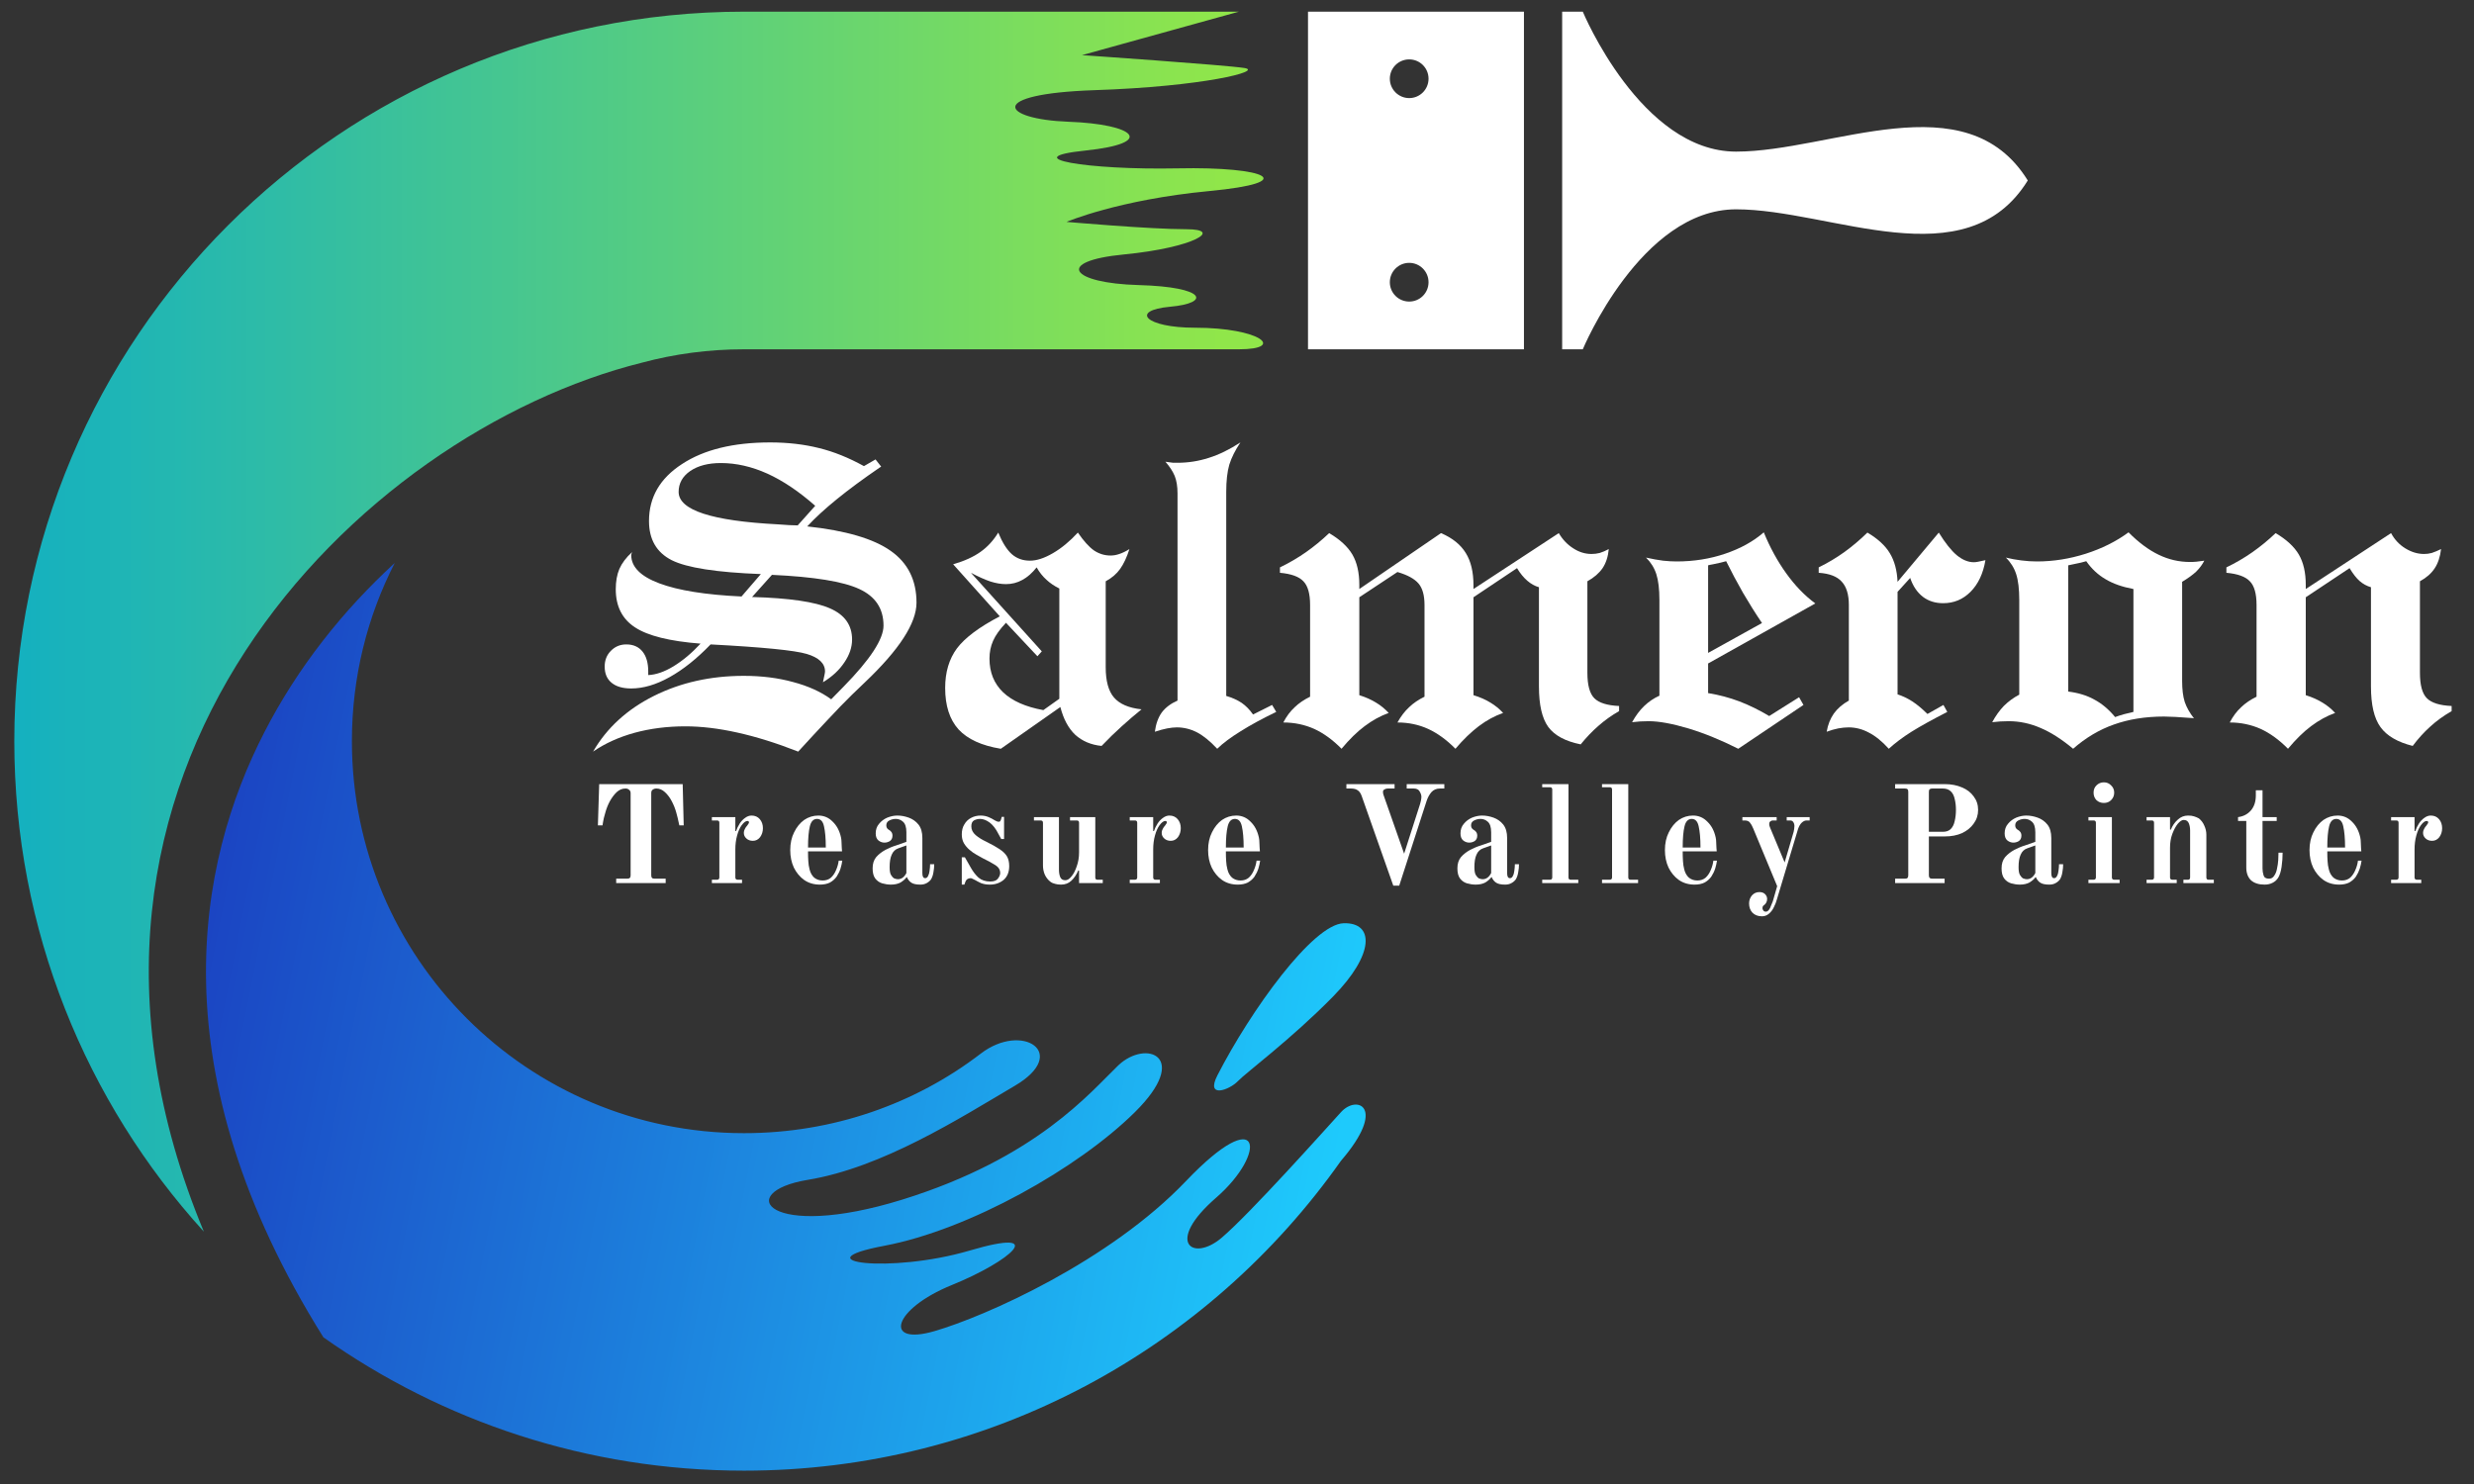
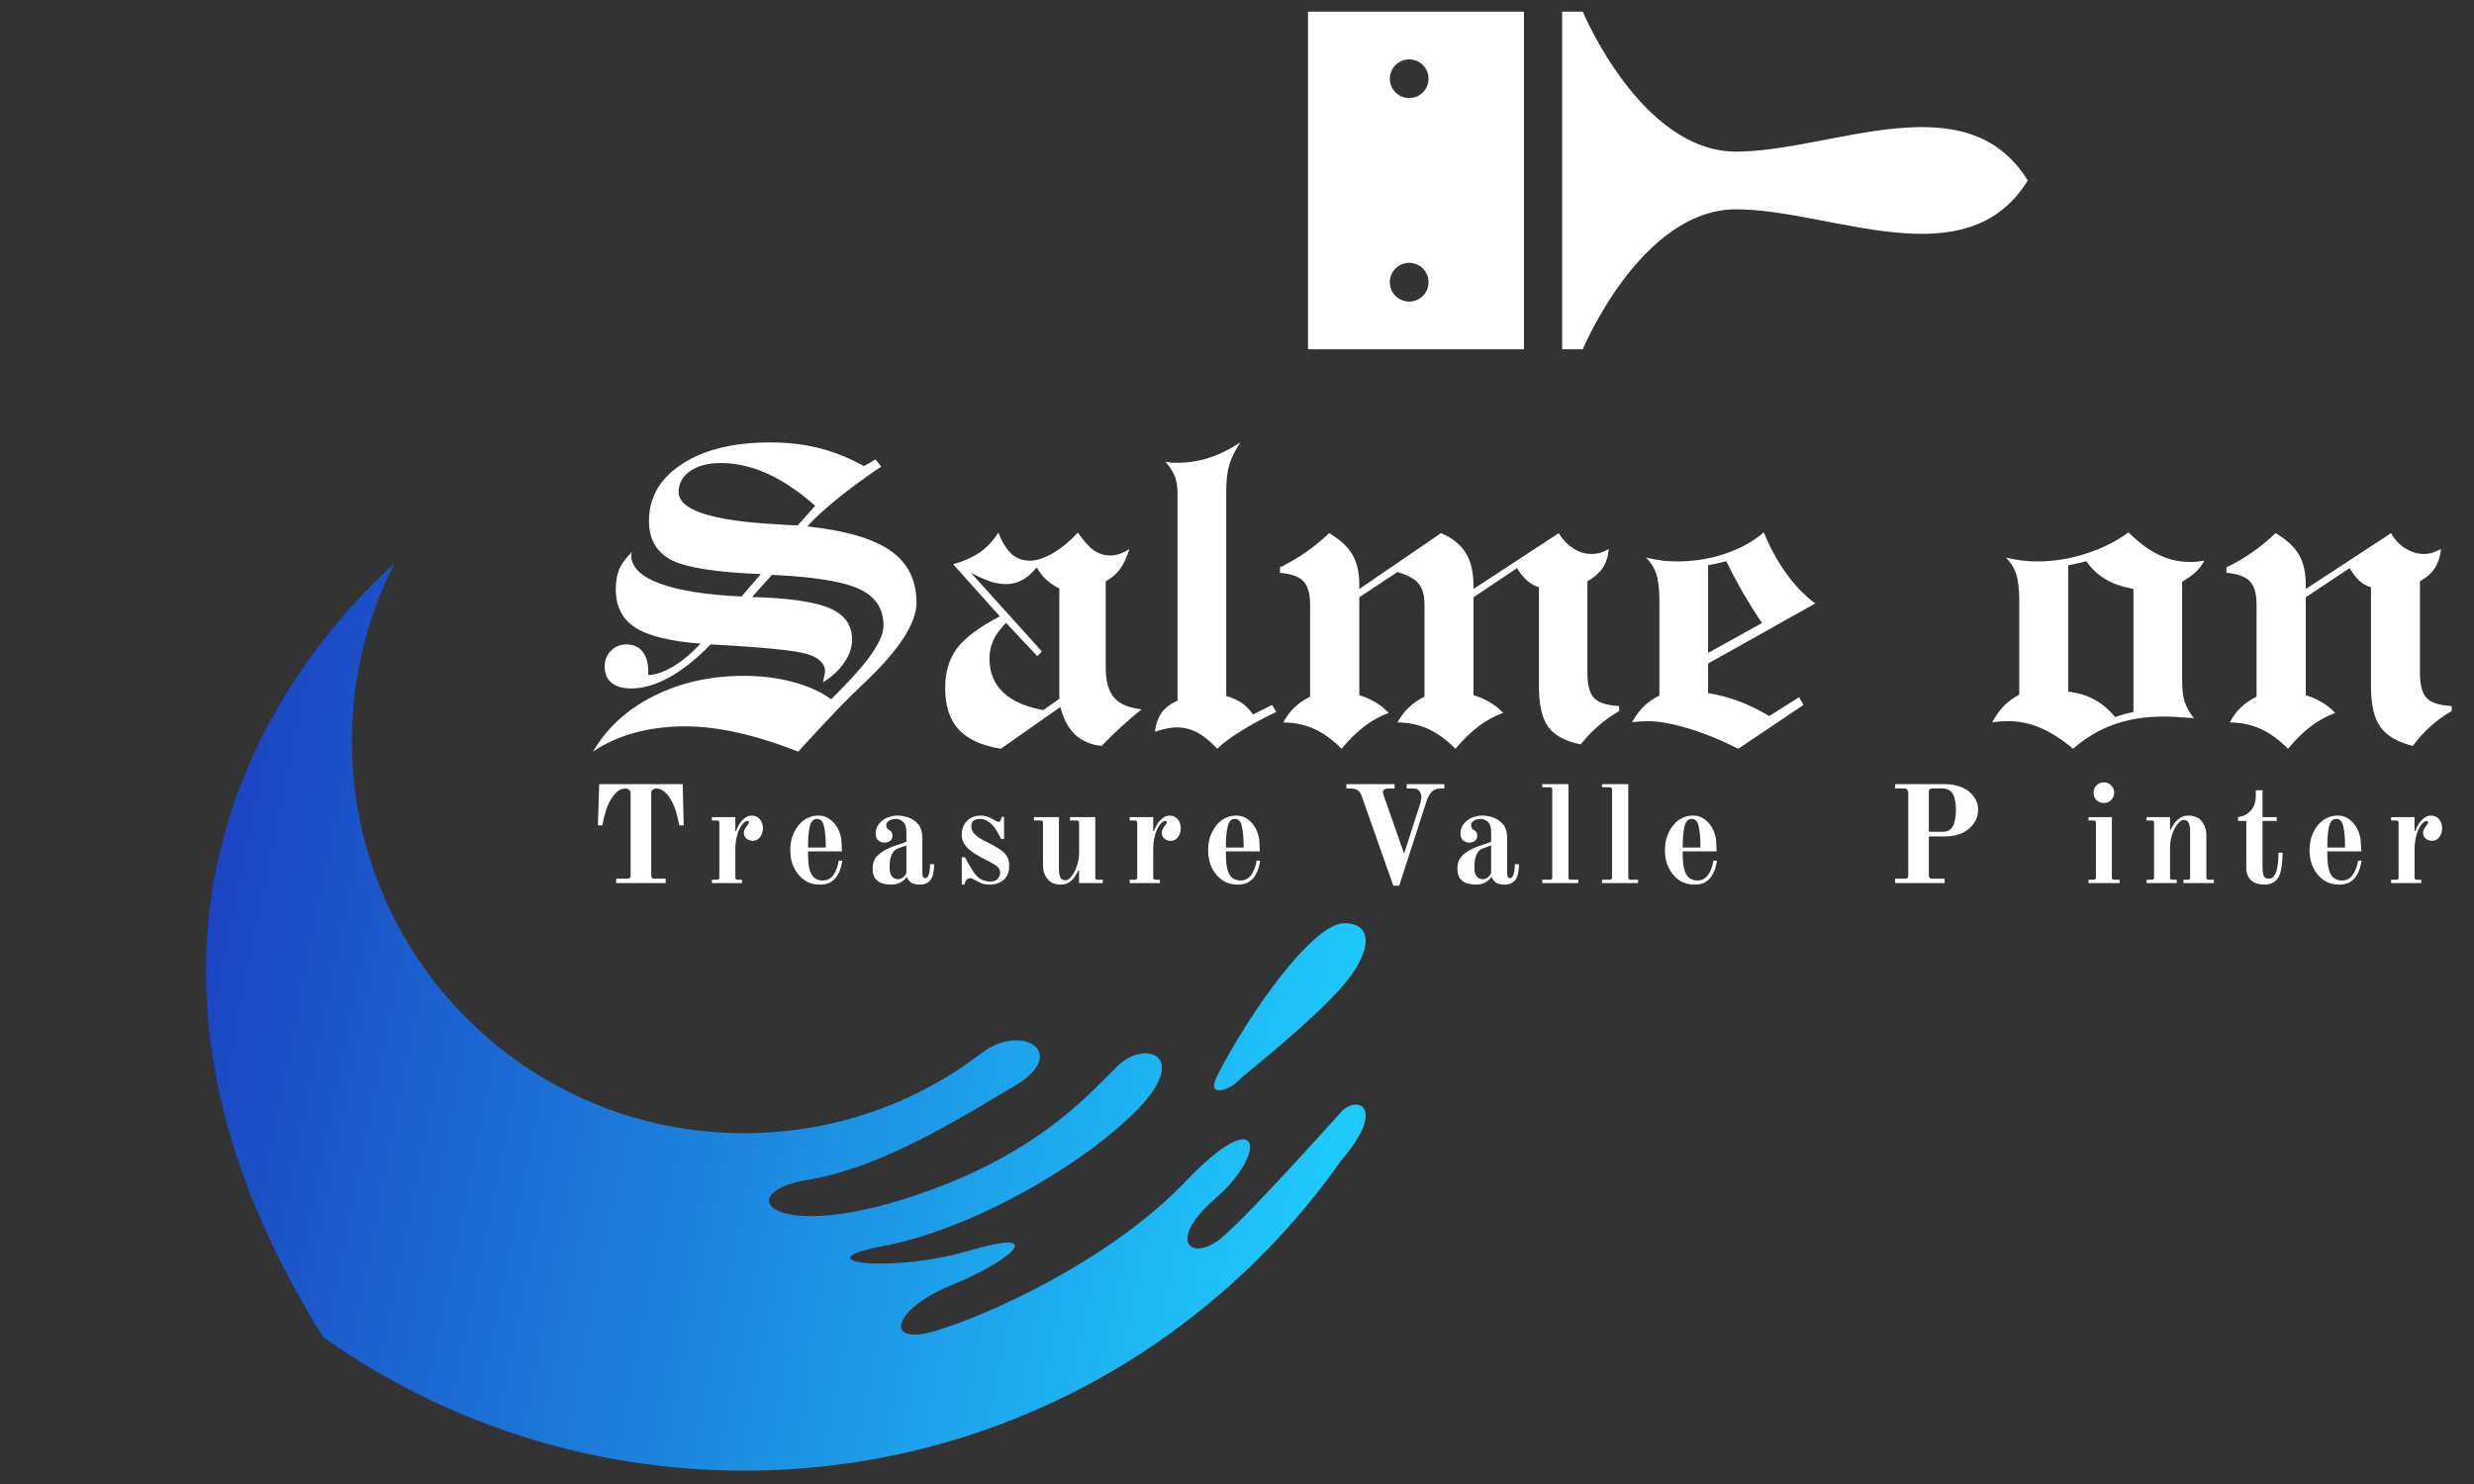
<svg xmlns="http://www.w3.org/2000/svg" width="200" zoomAndPan="magnify" viewBox="0 0 150 90" height="120" preserveAspectRatio="xMidYMid meet" version="1.2">
  <rect x="0" y="0" width="150" height="90" fill="#333333" stroke="none" />
  <defs>
    <clipPath id="d6b5d19b80">
-       <path d="M 0.707 0.707 L 77 0.707 L 77 75 L 0.707 75 Z M 0.707 0.707 " />
-     </clipPath>
+       </clipPath>
    <clipPath id="5a025eb7da">
      <path d="M 73.324 11.586 C 67.801 12.113 64.664 13.457 64.664 13.457 C 64.664 13.457 69.703 13.902 71.941 13.902 C 74.18 13.902 72.414 15.016 68.16 15.43 C 63.906 15.84 64.926 17.18 69.043 17.289 C 73.156 17.402 73.41 18.383 70.945 18.602 C 68.48 18.828 69.453 19.875 72.445 19.875 C 76.441 19.875 77.969 21.184 75.117 21.184 L 45.109 21.184 C 42.969 21.184 40.898 21.465 38.934 21.992 C 21.848 26.238 0.742 46.805 12.359 74.695 C 5.219 66.84 0.867 56.402 0.867 44.949 C 0.867 20.52 20.672 0.707 45.109 0.707 L 75.117 0.707 L 65.602 3.344 C 65.602 3.344 74.297 3.941 75.453 4.125 C 76.609 4.312 72.953 5.25 66.348 5.469 C 59.742 5.695 60.707 7.23 64.773 7.383 C 68.84 7.531 70.113 8.68 65.82 9.129 C 61.531 9.574 65.898 10.32 71.387 10.211 C 76.867 10.094 78.848 11.066 73.324 11.586 Z M 73.324 11.586 " />
    </clipPath>
    <linearGradient x1="341.332" gradientTransform="matrix(0.228,0,0,0.228,0.869,0.708)" y1="161.931" x2="-0.557" gradientUnits="userSpaceOnUse" y2="161.931" id="7118e4502a">
      <stop style="stop-color:#90e64a;stop-opacity:1;" offset="0" />
      <stop style="stop-color:#90e64a;stop-opacity:1;" offset="0.062" />
      <stop style="stop-color:#8fe54b;stop-opacity:1;" offset="0.066" />
      <stop style="stop-color:#8ee54c;stop-opacity:1;" offset="0.07" />
      <stop style="stop-color:#8ee54c;stop-opacity:1;" offset="0.074" />
      <stop style="stop-color:#8de54d;stop-opacity:1;" offset="0.078" />
      <stop style="stop-color:#8de44d;stop-opacity:1;" offset="0.082" />
      <stop style="stop-color:#8ce44e;stop-opacity:1;" offset="0.086" />
      <stop style="stop-color:#8ce44e;stop-opacity:1;" offset="0.09" />
      <stop style="stop-color:#8be44f;stop-opacity:1;" offset="0.094" />
      <stop style="stop-color:#8ae44f;stop-opacity:1;" offset="0.098" />
      <stop style="stop-color:#8ae350;stop-opacity:1;" offset="0.102" />
      <stop style="stop-color:#89e350;stop-opacity:1;" offset="0.105" />
      <stop style="stop-color:#89e351;stop-opacity:1;" offset="0.109" />
      <stop style="stop-color:#88e351;stop-opacity:1;" offset="0.113" />
      <stop style="stop-color:#88e252;stop-opacity:1;" offset="0.117" />
      <stop style="stop-color:#87e252;stop-opacity:1;" offset="0.121" />
      <stop style="stop-color:#87e253;stop-opacity:1;" offset="0.125" />
      <stop style="stop-color:#86e253;stop-opacity:1;" offset="0.129" />
      <stop style="stop-color:#86e254;stop-opacity:1;" offset="0.133" />
      <stop style="stop-color:#85e154;stop-opacity:1;" offset="0.137" />
      <stop style="stop-color:#85e155;stop-opacity:1;" offset="0.141" />
      <stop style="stop-color:#84e155;stop-opacity:1;" offset="0.145" />
      <stop style="stop-color:#84e156;stop-opacity:1;" offset="0.148" />
      <stop style="stop-color:#83e056;stop-opacity:1;" offset="0.152" />
      <stop style="stop-color:#83e057;stop-opacity:1;" offset="0.156" />
      <stop style="stop-color:#82e057;stop-opacity:1;" offset="0.16" />
      <stop style="stop-color:#82e058;stop-opacity:1;" offset="0.164" />
      <stop style="stop-color:#81e058;stop-opacity:1;" offset="0.168" />
      <stop style="stop-color:#81df59;stop-opacity:1;" offset="0.172" />
      <stop style="stop-color:#80df59;stop-opacity:1;" offset="0.176" />
      <stop style="stop-color:#80df59;stop-opacity:1;" offset="0.18" />
      <stop style="stop-color:#7fdf5a;stop-opacity:1;" offset="0.184" />
      <stop style="stop-color:#7fde5a;stop-opacity:1;" offset="0.188" />
      <stop style="stop-color:#7ede5b;stop-opacity:1;" offset="0.191" />
      <stop style="stop-color:#7ede5b;stop-opacity:1;" offset="0.195" />
      <stop style="stop-color:#7dde5c;stop-opacity:1;" offset="0.199" />
      <stop style="stop-color:#7dde5c;stop-opacity:1;" offset="0.203" />
      <stop style="stop-color:#7cdd5d;stop-opacity:1;" offset="0.207" />
      <stop style="stop-color:#7cdd5d;stop-opacity:1;" offset="0.211" />
      <stop style="stop-color:#7bdd5e;stop-opacity:1;" offset="0.215" />
      <stop style="stop-color:#7bdd5e;stop-opacity:1;" offset="0.219" />
      <stop style="stop-color:#7adc5f;stop-opacity:1;" offset="0.223" />
      <stop style="stop-color:#79dc5f;stop-opacity:1;" offset="0.227" />
      <stop style="stop-color:#79dc60;stop-opacity:1;" offset="0.23" />
      <stop style="stop-color:#78dc60;stop-opacity:1;" offset="0.234" />
      <stop style="stop-color:#78dc61;stop-opacity:1;" offset="0.238" />
      <stop style="stop-color:#77db61;stop-opacity:1;" offset="0.242" />
      <stop style="stop-color:#77db62;stop-opacity:1;" offset="0.246" />
      <stop style="stop-color:#76db62;stop-opacity:1;" offset="0.25" />
      <stop style="stop-color:#76db63;stop-opacity:1;" offset="0.254" />
      <stop style="stop-color:#75da63;stop-opacity:1;" offset="0.258" />
      <stop style="stop-color:#75da64;stop-opacity:1;" offset="0.262" />
      <stop style="stop-color:#74da64;stop-opacity:1;" offset="0.266" />
      <stop style="stop-color:#74da65;stop-opacity:1;" offset="0.27" />
      <stop style="stop-color:#73da65;stop-opacity:1;" offset="0.273" />
      <stop style="stop-color:#73d966;stop-opacity:1;" offset="0.277" />
      <stop style="stop-color:#72d966;stop-opacity:1;" offset="0.281" />
      <stop style="stop-color:#72d967;stop-opacity:1;" offset="0.285" />
      <stop style="stop-color:#71d967;stop-opacity:1;" offset="0.289" />
      <stop style="stop-color:#71d868;stop-opacity:1;" offset="0.293" />
      <stop style="stop-color:#70d868;stop-opacity:1;" offset="0.297" />
      <stop style="stop-color:#70d869;stop-opacity:1;" offset="0.301" />
      <stop style="stop-color:#6fd869;stop-opacity:1;" offset="0.305" />
      <stop style="stop-color:#6fd86a;stop-opacity:1;" offset="0.309" />
      <stop style="stop-color:#6ed76a;stop-opacity:1;" offset="0.312" />
      <stop style="stop-color:#6ed76b;stop-opacity:1;" offset="0.316" />
      <stop style="stop-color:#6dd76b;stop-opacity:1;" offset="0.32" />
      <stop style="stop-color:#6dd76c;stop-opacity:1;" offset="0.324" />
      <stop style="stop-color:#6cd66c;stop-opacity:1;" offset="0.328" />
      <stop style="stop-color:#6cd66d;stop-opacity:1;" offset="0.332" />
      <stop style="stop-color:#6bd66d;stop-opacity:1;" offset="0.336" />
      <stop style="stop-color:#6bd66d;stop-opacity:1;" offset="0.34" />
      <stop style="stop-color:#6ad66e;stop-opacity:1;" offset="0.344" />
      <stop style="stop-color:#6ad56e;stop-opacity:1;" offset="0.348" />
      <stop style="stop-color:#69d56f;stop-opacity:1;" offset="0.352" />
      <stop style="stop-color:#68d56f;stop-opacity:1;" offset="0.355" />
      <stop style="stop-color:#68d570;stop-opacity:1;" offset="0.359" />
      <stop style="stop-color:#67d470;stop-opacity:1;" offset="0.363" />
      <stop style="stop-color:#67d471;stop-opacity:1;" offset="0.367" />
      <stop style="stop-color:#66d471;stop-opacity:1;" offset="0.371" />
      <stop style="stop-color:#66d472;stop-opacity:1;" offset="0.375" />
      <stop style="stop-color:#65d472;stop-opacity:1;" offset="0.379" />
      <stop style="stop-color:#65d373;stop-opacity:1;" offset="0.383" />
      <stop style="stop-color:#64d373;stop-opacity:1;" offset="0.387" />
      <stop style="stop-color:#64d374;stop-opacity:1;" offset="0.391" />
      <stop style="stop-color:#63d374;stop-opacity:1;" offset="0.395" />
      <stop style="stop-color:#63d275;stop-opacity:1;" offset="0.398" />
      <stop style="stop-color:#62d275;stop-opacity:1;" offset="0.402" />
      <stop style="stop-color:#62d276;stop-opacity:1;" offset="0.406" />
      <stop style="stop-color:#61d276;stop-opacity:1;" offset="0.41" />
      <stop style="stop-color:#61d277;stop-opacity:1;" offset="0.414" />
      <stop style="stop-color:#60d177;stop-opacity:1;" offset="0.418" />
      <stop style="stop-color:#60d178;stop-opacity:1;" offset="0.422" />
      <stop style="stop-color:#5fd178;stop-opacity:1;" offset="0.426" />
      <stop style="stop-color:#5fd179;stop-opacity:1;" offset="0.43" />
      <stop style="stop-color:#5ed079;stop-opacity:1;" offset="0.434" />
      <stop style="stop-color:#5ed07a;stop-opacity:1;" offset="0.438" />
      <stop style="stop-color:#5dd07a;stop-opacity:1;" offset="0.441" />
      <stop style="stop-color:#5dd07b;stop-opacity:1;" offset="0.445" />
      <stop style="stop-color:#5cd07b;stop-opacity:1;" offset="0.449" />
      <stop style="stop-color:#5ccf7c;stop-opacity:1;" offset="0.453" />
      <stop style="stop-color:#5bcf7c;stop-opacity:1;" offset="0.457" />
      <stop style="stop-color:#5bcf7d;stop-opacity:1;" offset="0.461" />
      <stop style="stop-color:#5acf7d;stop-opacity:1;" offset="0.465" />
      <stop style="stop-color:#5ace7e;stop-opacity:1;" offset="0.469" />
      <stop style="stop-color:#59ce7e;stop-opacity:1;" offset="0.473" />
      <stop style="stop-color:#59ce7f;stop-opacity:1;" offset="0.477" />
      <stop style="stop-color:#58ce7f;stop-opacity:1;" offset="0.48" />
      <stop style="stop-color:#57ce80;stop-opacity:1;" offset="0.484" />
      <stop style="stop-color:#57cd80;stop-opacity:1;" offset="0.488" />
      <stop style="stop-color:#56cd81;stop-opacity:1;" offset="0.492" />
      <stop style="stop-color:#56cd81;stop-opacity:1;" offset="0.496" />
      <stop style="stop-color:#55cd81;stop-opacity:1;" offset="0.5" />
      <stop style="stop-color:#55cc82;stop-opacity:1;" offset="0.504" />
      <stop style="stop-color:#54cc82;stop-opacity:1;" offset="0.508" />
      <stop style="stop-color:#54cc83;stop-opacity:1;" offset="0.512" />
      <stop style="stop-color:#53cc83;stop-opacity:1;" offset="0.516" />
      <stop style="stop-color:#53cc84;stop-opacity:1;" offset="0.52" />
      <stop style="stop-color:#52cb84;stop-opacity:1;" offset="0.523" />
      <stop style="stop-color:#52cb85;stop-opacity:1;" offset="0.527" />
      <stop style="stop-color:#51cb85;stop-opacity:1;" offset="0.531" />
      <stop style="stop-color:#51cb86;stop-opacity:1;" offset="0.535" />
      <stop style="stop-color:#50ca86;stop-opacity:1;" offset="0.539" />
      <stop style="stop-color:#50ca87;stop-opacity:1;" offset="0.543" />
      <stop style="stop-color:#4fca87;stop-opacity:1;" offset="0.547" />
      <stop style="stop-color:#4fca88;stop-opacity:1;" offset="0.551" />
      <stop style="stop-color:#4eca88;stop-opacity:1;" offset="0.555" />
      <stop style="stop-color:#4ec989;stop-opacity:1;" offset="0.559" />
      <stop style="stop-color:#4dc989;stop-opacity:1;" offset="0.562" />
      <stop style="stop-color:#4dc98a;stop-opacity:1;" offset="0.566" />
      <stop style="stop-color:#4cc98a;stop-opacity:1;" offset="0.57" />
      <stop style="stop-color:#4cc88b;stop-opacity:1;" offset="0.574" />
      <stop style="stop-color:#4bc88b;stop-opacity:1;" offset="0.578" />
      <stop style="stop-color:#4bc88c;stop-opacity:1;" offset="0.582" />
      <stop style="stop-color:#4ac88c;stop-opacity:1;" offset="0.586" />
      <stop style="stop-color:#4ac88d;stop-opacity:1;" offset="0.59" />
      <stop style="stop-color:#49c78d;stop-opacity:1;" offset="0.594" />
      <stop style="stop-color:#49c78e;stop-opacity:1;" offset="0.598" />
      <stop style="stop-color:#48c78e;stop-opacity:1;" offset="0.602" />
      <stop style="stop-color:#48c78f;stop-opacity:1;" offset="0.605" />
      <stop style="stop-color:#47c68f;stop-opacity:1;" offset="0.609" />
      <stop style="stop-color:#46c690;stop-opacity:1;" offset="0.613" />
      <stop style="stop-color:#46c690;stop-opacity:1;" offset="0.617" />
      <stop style="stop-color:#45c691;stop-opacity:1;" offset="0.621" />
      <stop style="stop-color:#45c691;stop-opacity:1;" offset="0.625" />
      <stop style="stop-color:#44c592;stop-opacity:1;" offset="0.629" />
      <stop style="stop-color:#44c592;stop-opacity:1;" offset="0.633" />
      <stop style="stop-color:#43c593;stop-opacity:1;" offset="0.637" />
      <stop style="stop-color:#43c593;stop-opacity:1;" offset="0.641" />
      <stop style="stop-color:#42c494;stop-opacity:1;" offset="0.645" />
      <stop style="stop-color:#42c494;stop-opacity:1;" offset="0.648" />
      <stop style="stop-color:#41c495;stop-opacity:1;" offset="0.652" />
      <stop style="stop-color:#41c495;stop-opacity:1;" offset="0.656" />
      <stop style="stop-color:#40c495;stop-opacity:1;" offset="0.66" />
      <stop style="stop-color:#40c396;stop-opacity:1;" offset="0.664" />
      <stop style="stop-color:#3fc396;stop-opacity:1;" offset="0.668" />
      <stop style="stop-color:#3fc397;stop-opacity:1;" offset="0.672" />
      <stop style="stop-color:#3ec397;stop-opacity:1;" offset="0.676" />
      <stop style="stop-color:#3ec298;stop-opacity:1;" offset="0.68" />
      <stop style="stop-color:#3dc298;stop-opacity:1;" offset="0.684" />
      <stop style="stop-color:#3dc299;stop-opacity:1;" offset="0.688" />
      <stop style="stop-color:#3cc299;stop-opacity:1;" offset="0.691" />
      <stop style="stop-color:#3cc29a;stop-opacity:1;" offset="0.695" />
      <stop style="stop-color:#3bc19a;stop-opacity:1;" offset="0.699" />
      <stop style="stop-color:#3bc19b;stop-opacity:1;" offset="0.703" />
      <stop style="stop-color:#3ac19b;stop-opacity:1;" offset="0.707" />
      <stop style="stop-color:#3ac19c;stop-opacity:1;" offset="0.711" />
      <stop style="stop-color:#39c09c;stop-opacity:1;" offset="0.715" />
      <stop style="stop-color:#39c09d;stop-opacity:1;" offset="0.719" />
      <stop style="stop-color:#38c09d;stop-opacity:1;" offset="0.723" />
      <stop style="stop-color:#38c09e;stop-opacity:1;" offset="0.727" />
      <stop style="stop-color:#37c09e;stop-opacity:1;" offset="0.73" />
      <stop style="stop-color:#37bf9f;stop-opacity:1;" offset="0.734" />
      <stop style="stop-color:#36bf9f;stop-opacity:1;" offset="0.738" />
      <stop style="stop-color:#35bfa0;stop-opacity:1;" offset="0.742" />
      <stop style="stop-color:#35bfa0;stop-opacity:1;" offset="0.746" />
      <stop style="stop-color:#34bea1;stop-opacity:1;" offset="0.75" />
      <stop style="stop-color:#34bea1;stop-opacity:1;" offset="0.754" />
      <stop style="stop-color:#33bea2;stop-opacity:1;" offset="0.758" />
      <stop style="stop-color:#33bea2;stop-opacity:1;" offset="0.762" />
      <stop style="stop-color:#32bea3;stop-opacity:1;" offset="0.766" />
      <stop style="stop-color:#32bda3;stop-opacity:1;" offset="0.77" />
      <stop style="stop-color:#31bda4;stop-opacity:1;" offset="0.773" />
      <stop style="stop-color:#31bda4;stop-opacity:1;" offset="0.777" />
      <stop style="stop-color:#30bda5;stop-opacity:1;" offset="0.781" />
      <stop style="stop-color:#30bca5;stop-opacity:1;" offset="0.785" />
      <stop style="stop-color:#2fbca6;stop-opacity:1;" offset="0.789" />
      <stop style="stop-color:#2fbca6;stop-opacity:1;" offset="0.793" />
      <stop style="stop-color:#2ebca7;stop-opacity:1;" offset="0.797" />
      <stop style="stop-color:#2ebca7;stop-opacity:1;" offset="0.801" />
      <stop style="stop-color:#2dbba8;stop-opacity:1;" offset="0.805" />
      <stop style="stop-color:#2dbba8;stop-opacity:1;" offset="0.809" />
      <stop style="stop-color:#2cbba9;stop-opacity:1;" offset="0.812" />
      <stop style="stop-color:#2cbba9;stop-opacity:1;" offset="0.816" />
      <stop style="stop-color:#2bbaa9;stop-opacity:1;" offset="0.82" />
      <stop style="stop-color:#2bbaaa;stop-opacity:1;" offset="0.824" />
      <stop style="stop-color:#2abaaa;stop-opacity:1;" offset="0.828" />
      <stop style="stop-color:#2abaab;stop-opacity:1;" offset="0.832" />
      <stop style="stop-color:#29baab;stop-opacity:1;" offset="0.836" />
      <stop style="stop-color:#29b9ac;stop-opacity:1;" offset="0.84" />
      <stop style="stop-color:#28b9ac;stop-opacity:1;" offset="0.844" />
      <stop style="stop-color:#28b9ad;stop-opacity:1;" offset="0.848" />
      <stop style="stop-color:#27b9ad;stop-opacity:1;" offset="0.852" />
      <stop style="stop-color:#27b8ae;stop-opacity:1;" offset="0.855" />
      <stop style="stop-color:#26b8ae;stop-opacity:1;" offset="0.859" />
      <stop style="stop-color:#26b8af;stop-opacity:1;" offset="0.863" />
      <stop style="stop-color:#25b8af;stop-opacity:1;" offset="0.867" />
      <stop style="stop-color:#24b8b0;stop-opacity:1;" offset="0.871" />
      <stop style="stop-color:#24b7b0;stop-opacity:1;" offset="0.875" />
      <stop style="stop-color:#23b7b1;stop-opacity:1;" offset="0.879" />
      <stop style="stop-color:#23b7b1;stop-opacity:1;" offset="0.883" />
      <stop style="stop-color:#22b7b2;stop-opacity:1;" offset="0.887" />
      <stop style="stop-color:#22b6b2;stop-opacity:1;" offset="0.891" />
      <stop style="stop-color:#21b6b3;stop-opacity:1;" offset="0.895" />
      <stop style="stop-color:#21b6b3;stop-opacity:1;" offset="0.898" />
      <stop style="stop-color:#20b6b4;stop-opacity:1;" offset="0.902" />
      <stop style="stop-color:#20b6b4;stop-opacity:1;" offset="0.906" />
      <stop style="stop-color:#1fb5b5;stop-opacity:1;" offset="0.91" />
      <stop style="stop-color:#1fb5b5;stop-opacity:1;" offset="0.914" />
      <stop style="stop-color:#1eb5b6;stop-opacity:1;" offset="0.918" />
      <stop style="stop-color:#1eb5b6;stop-opacity:1;" offset="0.922" />
      <stop style="stop-color:#1db4b7;stop-opacity:1;" offset="0.926" />
      <stop style="stop-color:#1db4b7;stop-opacity:1;" offset="0.93" />
      <stop style="stop-color:#1cb4b8;stop-opacity:1;" offset="0.934" />
      <stop style="stop-color:#1cb4b8;stop-opacity:1;" offset="0.938" />
      <stop style="stop-color:#1bb4b9;stop-opacity:1;" offset="0.941" />
      <stop style="stop-color:#1bb3b9;stop-opacity:1;" offset="0.945" />
      <stop style="stop-color:#1ab3ba;stop-opacity:1;" offset="0.949" />
      <stop style="stop-color:#1ab3ba;stop-opacity:1;" offset="0.953" />
      <stop style="stop-color:#19b3bb;stop-opacity:1;" offset="0.957" />
      <stop style="stop-color:#19b2bb;stop-opacity:1;" offset="0.961" />
      <stop style="stop-color:#18b2bc;stop-opacity:1;" offset="0.965" />
      <stop style="stop-color:#18b2bc;stop-opacity:1;" offset="0.969" />
      <stop style="stop-color:#17b2bd;stop-opacity:1;" offset="0.973" />
      <stop style="stop-color:#17b2bd;stop-opacity:1;" offset="0.977" />
      <stop style="stop-color:#16b1bd;stop-opacity:1;" offset="0.98" />
      <stop style="stop-color:#16b1be;stop-opacity:1;" offset="0.984" />
      <stop style="stop-color:#15b1be;stop-opacity:1;" offset="0.988" />
      <stop style="stop-color:#15b1bf;stop-opacity:1;" offset="0.992" />
      <stop style="stop-color:#14b0bf;stop-opacity:1;" offset="0.996" />
      <stop style="stop-color:#13b0c0;stop-opacity:1;" offset="1" />
    </linearGradient>
    <clipPath id="a240c6c000">
      <path d="M 12 34 L 83 34 L 83 89.207 L 12 89.207 Z M 12 34 " />
    </clipPath>
    <clipPath id="f877e9deac">
      <path d="M 81.301 70.402 C 73.289 81.77 60.066 89.191 45.109 89.191 C 35.613 89.191 26.816 86.199 19.609 81.105 C 9.5 64.957 11.949 52.34 16.023 44.418 C 18.059 40.449 20.816 37.004 23.934 34.141 C 22.273 37.383 21.336 41.055 21.336 44.949 C 21.336 58.078 31.98 68.723 45.109 68.723 C 50.5 68.723 55.492 66.945 59.465 63.898 C 61.98 61.965 64.891 63.867 61.531 65.848 C 58.176 67.824 53.508 70.809 48.973 71.555 C 44.445 72.301 46.531 75.285 54.703 72.754 C 62.879 70.215 66.121 66.223 67.801 64.613 C 69.484 63.012 72.242 64.055 68.805 67.453 C 65.375 70.848 58.77 74.578 53.625 75.551 C 48.469 76.52 53.957 77.266 58.801 75.84 C 63.641 74.414 61.285 76.484 57.707 77.934 C 54.125 79.391 53.535 81.629 56.641 80.734 C 59.75 79.836 67.277 76.484 71.906 71.629 C 76.535 66.777 76.867 69.914 73.734 72.637 C 70.598 75.359 72.316 76.559 74.07 75.066 C 75.82 73.574 80.316 68.535 81.301 67.453 C 82.277 66.367 84.121 67.129 81.301 70.402 Z M 81.301 70.402 " />
    </clipPath>
    <linearGradient x1="378.828" gradientTransform="matrix(0.228,0,0,0.228,0.869,0.708)" y1="314.601" x2="18.577" gradientUnits="userSpaceOnUse" y2="243.215" id="b189d5e40d">
      <stop style="stop-color:#1ecafc;stop-opacity:1;" offset="0" />
      <stop style="stop-color:#1ecafc;stop-opacity:1;" offset="0.062" />
      <stop style="stop-color:#1ecafc;stop-opacity:1;" offset="0.078" />
      <stop style="stop-color:#1ec9fc;stop-opacity:1;" offset="0.082" />
      <stop style="stop-color:#1ec9fb;stop-opacity:1;" offset="0.086" />
      <stop style="stop-color:#1ec8fb;stop-opacity:1;" offset="0.09" />
      <stop style="stop-color:#1ec8fb;stop-opacity:1;" offset="0.094" />
      <stop style="stop-color:#1ec7fb;stop-opacity:1;" offset="0.098" />
      <stop style="stop-color:#1ec6fa;stop-opacity:1;" offset="0.102" />
      <stop style="stop-color:#1ec6fa;stop-opacity:1;" offset="0.105" />
      <stop style="stop-color:#1ec5fa;stop-opacity:1;" offset="0.109" />
      <stop style="stop-color:#1ec4fa;stop-opacity:1;" offset="0.113" />
      <stop style="stop-color:#1ec4f9;stop-opacity:1;" offset="0.117" />
      <stop style="stop-color:#1ec3f9;stop-opacity:1;" offset="0.121" />
      <stop style="stop-color:#1ec3f9;stop-opacity:1;" offset="0.125" />
      <stop style="stop-color:#1ec2f8;stop-opacity:1;" offset="0.129" />
      <stop style="stop-color:#1ec1f8;stop-opacity:1;" offset="0.133" />
      <stop style="stop-color:#1ec1f8;stop-opacity:1;" offset="0.137" />
      <stop style="stop-color:#1ec0f8;stop-opacity:1;" offset="0.141" />
      <stop style="stop-color:#1ebff7;stop-opacity:1;" offset="0.145" />
      <stop style="stop-color:#1ebff7;stop-opacity:1;" offset="0.148" />
      <stop style="stop-color:#1ebef7;stop-opacity:1;" offset="0.152" />
      <stop style="stop-color:#1ebef7;stop-opacity:1;" offset="0.156" />
      <stop style="stop-color:#1ebdf6;stop-opacity:1;" offset="0.16" />
      <stop style="stop-color:#1ebcf6;stop-opacity:1;" offset="0.164" />
      <stop style="stop-color:#1ebcf6;stop-opacity:1;" offset="0.168" />
      <stop style="stop-color:#1ebbf6;stop-opacity:1;" offset="0.172" />
      <stop style="stop-color:#1ebaf5;stop-opacity:1;" offset="0.176" />
      <stop style="stop-color:#1ebaf5;stop-opacity:1;" offset="0.18" />
      <stop style="stop-color:#1eb9f5;stop-opacity:1;" offset="0.184" />
      <stop style="stop-color:#1eb9f4;stop-opacity:1;" offset="0.188" />
      <stop style="stop-color:#1eb8f4;stop-opacity:1;" offset="0.191" />
      <stop style="stop-color:#1eb7f4;stop-opacity:1;" offset="0.195" />
      <stop style="stop-color:#1eb7f4;stop-opacity:1;" offset="0.199" />
      <stop style="stop-color:#1eb6f3;stop-opacity:1;" offset="0.203" />
      <stop style="stop-color:#1eb5f3;stop-opacity:1;" offset="0.207" />
      <stop style="stop-color:#1eb5f3;stop-opacity:1;" offset="0.211" />
      <stop style="stop-color:#1eb4f3;stop-opacity:1;" offset="0.215" />
      <stop style="stop-color:#1eb4f2;stop-opacity:1;" offset="0.219" />
      <stop style="stop-color:#1eb3f2;stop-opacity:1;" offset="0.223" />
      <stop style="stop-color:#1eb2f2;stop-opacity:1;" offset="0.227" />
      <stop style="stop-color:#1eb2f2;stop-opacity:1;" offset="0.23" />
      <stop style="stop-color:#1eb1f1;stop-opacity:1;" offset="0.234" />
      <stop style="stop-color:#1eb1f1;stop-opacity:1;" offset="0.238" />
      <stop style="stop-color:#1db0f1;stop-opacity:1;" offset="0.242" />
      <stop style="stop-color:#1daff0;stop-opacity:1;" offset="0.246" />
      <stop style="stop-color:#1daff0;stop-opacity:1;" offset="0.25" />
      <stop style="stop-color:#1daef0;stop-opacity:1;" offset="0.254" />
      <stop style="stop-color:#1dadf0;stop-opacity:1;" offset="0.258" />
      <stop style="stop-color:#1dadef;stop-opacity:1;" offset="0.262" />
      <stop style="stop-color:#1dacef;stop-opacity:1;" offset="0.266" />
      <stop style="stop-color:#1dacef;stop-opacity:1;" offset="0.27" />
      <stop style="stop-color:#1dabef;stop-opacity:1;" offset="0.273" />
      <stop style="stop-color:#1daaee;stop-opacity:1;" offset="0.277" />
      <stop style="stop-color:#1daaee;stop-opacity:1;" offset="0.281" />
      <stop style="stop-color:#1da9ee;stop-opacity:1;" offset="0.285" />
      <stop style="stop-color:#1da8ee;stop-opacity:1;" offset="0.289" />
      <stop style="stop-color:#1da8ed;stop-opacity:1;" offset="0.293" />
      <stop style="stop-color:#1da7ed;stop-opacity:1;" offset="0.297" />
      <stop style="stop-color:#1da7ed;stop-opacity:1;" offset="0.301" />
      <stop style="stop-color:#1da6ec;stop-opacity:1;" offset="0.305" />
      <stop style="stop-color:#1da5ec;stop-opacity:1;" offset="0.309" />
      <stop style="stop-color:#1da5ec;stop-opacity:1;" offset="0.312" />
      <stop style="stop-color:#1da4ec;stop-opacity:1;" offset="0.316" />
      <stop style="stop-color:#1da3eb;stop-opacity:1;" offset="0.32" />
      <stop style="stop-color:#1da3eb;stop-opacity:1;" offset="0.324" />
      <stop style="stop-color:#1da2eb;stop-opacity:1;" offset="0.328" />
      <stop style="stop-color:#1da2eb;stop-opacity:1;" offset="0.332" />
      <stop style="stop-color:#1da1ea;stop-opacity:1;" offset="0.336" />
      <stop style="stop-color:#1da0ea;stop-opacity:1;" offset="0.34" />
      <stop style="stop-color:#1da0ea;stop-opacity:1;" offset="0.344" />
      <stop style="stop-color:#1d9fea;stop-opacity:1;" offset="0.348" />
      <stop style="stop-color:#1d9ee9;stop-opacity:1;" offset="0.352" />
      <stop style="stop-color:#1d9ee9;stop-opacity:1;" offset="0.355" />
      <stop style="stop-color:#1d9de9;stop-opacity:1;" offset="0.359" />
      <stop style="stop-color:#1d9de8;stop-opacity:1;" offset="0.363" />
      <stop style="stop-color:#1d9ce8;stop-opacity:1;" offset="0.367" />
      <stop style="stop-color:#1d9be8;stop-opacity:1;" offset="0.371" />
      <stop style="stop-color:#1d9be8;stop-opacity:1;" offset="0.375" />
      <stop style="stop-color:#1d9ae7;stop-opacity:1;" offset="0.379" />
      <stop style="stop-color:#1d99e7;stop-opacity:1;" offset="0.383" />
      <stop style="stop-color:#1d99e7;stop-opacity:1;" offset="0.387" />
      <stop style="stop-color:#1d98e7;stop-opacity:1;" offset="0.391" />
      <stop style="stop-color:#1d98e6;stop-opacity:1;" offset="0.395" />
      <stop style="stop-color:#1d97e6;stop-opacity:1;" offset="0.398" />
      <stop style="stop-color:#1d96e6;stop-opacity:1;" offset="0.402" />
      <stop style="stop-color:#1d96e6;stop-opacity:1;" offset="0.406" />
      <stop style="stop-color:#1d95e5;stop-opacity:1;" offset="0.41" />
      <stop style="stop-color:#1d94e5;stop-opacity:1;" offset="0.414" />
      <stop style="stop-color:#1d94e5;stop-opacity:1;" offset="0.418" />
      <stop style="stop-color:#1d93e4;stop-opacity:1;" offset="0.422" />
      <stop style="stop-color:#1d93e4;stop-opacity:1;" offset="0.426" />
      <stop style="stop-color:#1d92e4;stop-opacity:1;" offset="0.43" />
      <stop style="stop-color:#1d91e4;stop-opacity:1;" offset="0.434" />
      <stop style="stop-color:#1d91e3;stop-opacity:1;" offset="0.438" />
      <stop style="stop-color:#1d90e3;stop-opacity:1;" offset="0.441" />
      <stop style="stop-color:#1d8fe3;stop-opacity:1;" offset="0.445" />
      <stop style="stop-color:#1d8fe3;stop-opacity:1;" offset="0.449" />
      <stop style="stop-color:#1d8ee2;stop-opacity:1;" offset="0.453" />
      <stop style="stop-color:#1d8ee2;stop-opacity:1;" offset="0.457" />
      <stop style="stop-color:#1d8de2;stop-opacity:1;" offset="0.461" />
      <stop style="stop-color:#1d8ce2;stop-opacity:1;" offset="0.465" />
      <stop style="stop-color:#1d8ce1;stop-opacity:1;" offset="0.469" />
      <stop style="stop-color:#1d8be1;stop-opacity:1;" offset="0.473" />
      <stop style="stop-color:#1d8ae1;stop-opacity:1;" offset="0.477" />
      <stop style="stop-color:#1d8ae0;stop-opacity:1;" offset="0.48" />
      <stop style="stop-color:#1d89e0;stop-opacity:1;" offset="0.484" />
      <stop style="stop-color:#1d89e0;stop-opacity:1;" offset="0.488" />
      <stop style="stop-color:#1d88e0;stop-opacity:1;" offset="0.492" />
      <stop style="stop-color:#1d87df;stop-opacity:1;" offset="0.496" />
      <stop style="stop-color:#1d87df;stop-opacity:1;" offset="0.5" />
      <stop style="stop-color:#1d86df;stop-opacity:1;" offset="0.504" />
      <stop style="stop-color:#1d86df;stop-opacity:1;" offset="0.508" />
      <stop style="stop-color:#1d85de;stop-opacity:1;" offset="0.512" />
      <stop style="stop-color:#1d84de;stop-opacity:1;" offset="0.516" />
      <stop style="stop-color:#1c84de;stop-opacity:1;" offset="0.52" />
      <stop style="stop-color:#1c83dd;stop-opacity:1;" offset="0.523" />
      <stop style="stop-color:#1c82dd;stop-opacity:1;" offset="0.527" />
      <stop style="stop-color:#1c82dd;stop-opacity:1;" offset="0.531" />
      <stop style="stop-color:#1c81dd;stop-opacity:1;" offset="0.535" />
      <stop style="stop-color:#1c81dc;stop-opacity:1;" offset="0.539" />
      <stop style="stop-color:#1c80dc;stop-opacity:1;" offset="0.543" />
      <stop style="stop-color:#1c7fdc;stop-opacity:1;" offset="0.547" />
      <stop style="stop-color:#1c7fdc;stop-opacity:1;" offset="0.551" />
      <stop style="stop-color:#1c7edb;stop-opacity:1;" offset="0.555" />
      <stop style="stop-color:#1c7ddb;stop-opacity:1;" offset="0.559" />
      <stop style="stop-color:#1c7ddb;stop-opacity:1;" offset="0.562" />
      <stop style="stop-color:#1c7cdb;stop-opacity:1;" offset="0.566" />
      <stop style="stop-color:#1c7cda;stop-opacity:1;" offset="0.57" />
      <stop style="stop-color:#1c7bda;stop-opacity:1;" offset="0.574" />
      <stop style="stop-color:#1c7ada;stop-opacity:1;" offset="0.578" />
      <stop style="stop-color:#1c7ad9;stop-opacity:1;" offset="0.582" />
      <stop style="stop-color:#1c79d9;stop-opacity:1;" offset="0.586" />
      <stop style="stop-color:#1c78d9;stop-opacity:1;" offset="0.59" />
      <stop style="stop-color:#1c78d9;stop-opacity:1;" offset="0.594" />
      <stop style="stop-color:#1c77d8;stop-opacity:1;" offset="0.598" />
      <stop style="stop-color:#1c77d8;stop-opacity:1;" offset="0.602" />
      <stop style="stop-color:#1c76d8;stop-opacity:1;" offset="0.605" />
      <stop style="stop-color:#1c75d8;stop-opacity:1;" offset="0.609" />
      <stop style="stop-color:#1c75d7;stop-opacity:1;" offset="0.613" />
      <stop style="stop-color:#1c74d7;stop-opacity:1;" offset="0.617" />
      <stop style="stop-color:#1c73d7;stop-opacity:1;" offset="0.621" />
      <stop style="stop-color:#1c73d7;stop-opacity:1;" offset="0.625" />
      <stop style="stop-color:#1c72d6;stop-opacity:1;" offset="0.629" />
      <stop style="stop-color:#1c72d6;stop-opacity:1;" offset="0.633" />
      <stop style="stop-color:#1c71d6;stop-opacity:1;" offset="0.637" />
      <stop style="stop-color:#1c70d5;stop-opacity:1;" offset="0.641" />
      <stop style="stop-color:#1c70d5;stop-opacity:1;" offset="0.645" />
      <stop style="stop-color:#1c6fd5;stop-opacity:1;" offset="0.648" />
      <stop style="stop-color:#1c6ed5;stop-opacity:1;" offset="0.652" />
      <stop style="stop-color:#1c6ed4;stop-opacity:1;" offset="0.656" />
      <stop style="stop-color:#1c6dd4;stop-opacity:1;" offset="0.66" />
      <stop style="stop-color:#1c6dd4;stop-opacity:1;" offset="0.664" />
      <stop style="stop-color:#1c6cd4;stop-opacity:1;" offset="0.668" />
      <stop style="stop-color:#1c6bd3;stop-opacity:1;" offset="0.672" />
      <stop style="stop-color:#1c6bd3;stop-opacity:1;" offset="0.676" />
      <stop style="stop-color:#1c6ad3;stop-opacity:1;" offset="0.68" />
      <stop style="stop-color:#1c69d3;stop-opacity:1;" offset="0.684" />
      <stop style="stop-color:#1c69d2;stop-opacity:1;" offset="0.688" />
      <stop style="stop-color:#1c68d2;stop-opacity:1;" offset="0.691" />
      <stop style="stop-color:#1c68d2;stop-opacity:1;" offset="0.695" />
      <stop style="stop-color:#1c67d1;stop-opacity:1;" offset="0.699" />
      <stop style="stop-color:#1c66d1;stop-opacity:1;" offset="0.703" />
      <stop style="stop-color:#1c66d1;stop-opacity:1;" offset="0.707" />
      <stop style="stop-color:#1c65d1;stop-opacity:1;" offset="0.711" />
      <stop style="stop-color:#1c65d0;stop-opacity:1;" offset="0.715" />
      <stop style="stop-color:#1c64d0;stop-opacity:1;" offset="0.719" />
      <stop style="stop-color:#1c63d0;stop-opacity:1;" offset="0.723" />
      <stop style="stop-color:#1c63d0;stop-opacity:1;" offset="0.727" />
      <stop style="stop-color:#1c62cf;stop-opacity:1;" offset="0.73" />
      <stop style="stop-color:#1c61cf;stop-opacity:1;" offset="0.734" />
      <stop style="stop-color:#1c61cf;stop-opacity:1;" offset="0.738" />
      <stop style="stop-color:#1c60cf;stop-opacity:1;" offset="0.742" />
      <stop style="stop-color:#1c60ce;stop-opacity:1;" offset="0.746" />
      <stop style="stop-color:#1c5fce;stop-opacity:1;" offset="0.75" />
      <stop style="stop-color:#1c5ece;stop-opacity:1;" offset="0.754" />
      <stop style="stop-color:#1c5ecd;stop-opacity:1;" offset="0.758" />
      <stop style="stop-color:#1c5dcd;stop-opacity:1;" offset="0.762" />
      <stop style="stop-color:#1c5ccd;stop-opacity:1;" offset="0.766" />
      <stop style="stop-color:#1c5ccd;stop-opacity:1;" offset="0.77" />
      <stop style="stop-color:#1c5bcc;stop-opacity:1;" offset="0.773" />
      <stop style="stop-color:#1c5bcc;stop-opacity:1;" offset="0.777" />
      <stop style="stop-color:#1c5acc;stop-opacity:1;" offset="0.781" />
      <stop style="stop-color:#1c59cc;stop-opacity:1;" offset="0.785" />
      <stop style="stop-color:#1c59cb;stop-opacity:1;" offset="0.789" />
      <stop style="stop-color:#1c58cb;stop-opacity:1;" offset="0.793" />
      <stop style="stop-color:#1b57cb;stop-opacity:1;" offset="0.797" />
      <stop style="stop-color:#1b57cb;stop-opacity:1;" offset="0.801" />
      <stop style="stop-color:#1b56ca;stop-opacity:1;" offset="0.805" />
      <stop style="stop-color:#1b56ca;stop-opacity:1;" offset="0.809" />
      <stop style="stop-color:#1b55ca;stop-opacity:1;" offset="0.812" />
      <stop style="stop-color:#1b54c9;stop-opacity:1;" offset="0.816" />
      <stop style="stop-color:#1b54c9;stop-opacity:1;" offset="0.82" />
      <stop style="stop-color:#1b53c9;stop-opacity:1;" offset="0.824" />
      <stop style="stop-color:#1b52c9;stop-opacity:1;" offset="0.828" />
      <stop style="stop-color:#1b52c8;stop-opacity:1;" offset="0.832" />
      <stop style="stop-color:#1b51c8;stop-opacity:1;" offset="0.836" />
      <stop style="stop-color:#1b51c8;stop-opacity:1;" offset="0.84" />
      <stop style="stop-color:#1b50c8;stop-opacity:1;" offset="0.844" />
      <stop style="stop-color:#1b4fc7;stop-opacity:1;" offset="0.848" />
      <stop style="stop-color:#1b4fc7;stop-opacity:1;" offset="0.852" />
      <stop style="stop-color:#1b4ec7;stop-opacity:1;" offset="0.855" />
      <stop style="stop-color:#1b4dc7;stop-opacity:1;" offset="0.859" />
      <stop style="stop-color:#1b4dc6;stop-opacity:1;" offset="0.863" />
      <stop style="stop-color:#1b4cc6;stop-opacity:1;" offset="0.867" />
      <stop style="stop-color:#1b4cc6;stop-opacity:1;" offset="0.871" />
      <stop style="stop-color:#1b4bc5;stop-opacity:1;" offset="0.875" />
      <stop style="stop-color:#1b4ac5;stop-opacity:1;" offset="0.879" />
      <stop style="stop-color:#1b4ac5;stop-opacity:1;" offset="0.883" />
      <stop style="stop-color:#1b49c5;stop-opacity:1;" offset="0.887" />
      <stop style="stop-color:#1b48c4;stop-opacity:1;" offset="0.891" />
      <stop style="stop-color:#1b48c4;stop-opacity:1;" offset="0.895" />
      <stop style="stop-color:#1b47c4;stop-opacity:1;" offset="0.898" />
      <stop style="stop-color:#1b47c4;stop-opacity:1;" offset="0.902" />
      <stop style="stop-color:#1b46c3;stop-opacity:1;" offset="0.906" />
      <stop style="stop-color:#1b45c3;stop-opacity:1;" offset="0.91" />
      <stop style="stop-color:#1b45c3;stop-opacity:1;" offset="0.914" />
      <stop style="stop-color:#1b44c2;stop-opacity:1;" offset="0.918" />
      <stop style="stop-color:#1b43c2;stop-opacity:1;" offset="0.922" />
      <stop style="stop-color:#1b43c2;stop-opacity:1;" offset="0.938" />
      <stop style="stop-color:#1b43c2;stop-opacity:1;" offset="1" />
    </linearGradient>
    <clipPath id="2bfe0a9340">
      <path d="M 73 55 L 83 55 L 83 67 L 73 67 Z M 73 55 " />
    </clipPath>
    <clipPath id="9c174343a2">
      <path d="M 73.809 65.223 C 75.832 61.273 79.605 56.047 81.465 55.992 C 83.324 55.934 83.363 57.855 80.812 60.449 C 78.289 63.02 75.555 65.043 75.051 65.57 C 74.547 66.102 73.082 66.645 73.809 65.223 Z M 73.809 65.223 " />
    </clipPath>
    <linearGradient x1="364.838" gradientTransform="matrix(0.228,0,0,0.228,0.869,0.708)" y1="269.733" x2="312.602" gradientUnits="userSpaceOnUse" y2="259.382" id="7c79074e2f">
      <stop style="stop-color:#1ecafc;stop-opacity:1;" offset="0" />
      <stop style="stop-color:#1ecafc;stop-opacity:1;" offset="0.125" />
      <stop style="stop-color:#1ecafc;stop-opacity:1;" offset="0.156" />
      <stop style="stop-color:#1ec9fb;stop-opacity:1;" offset="0.171" />
      <stop style="stop-color:#1ec8fb;stop-opacity:1;" offset="0.188" />
      <stop style="stop-color:#1ec8fb;stop-opacity:1;" offset="0.219" />
      <stop style="stop-color:#1ec7fb;stop-opacity:1;" offset="0.25" />
      <stop style="stop-color:#1ec7fb;stop-opacity:1;" offset="0.281" />
      <stop style="stop-color:#1ec6fa;stop-opacity:1;" offset="0.312" />
      <stop style="stop-color:#1ec5fa;stop-opacity:1;" offset="0.344" />
      <stop style="stop-color:#1ec4fa;stop-opacity:1;" offset="0.375" />
      <stop style="stop-color:#1ec4f9;stop-opacity:1;" offset="0.406" />
      <stop style="stop-color:#1ec3f9;stop-opacity:1;" offset="0.438" />
      <stop style="stop-color:#1ec2f9;stop-opacity:1;" offset="0.469" />
      <stop style="stop-color:#1ec2f8;stop-opacity:1;" offset="0.5" />
      <stop style="stop-color:#1ec1f8;stop-opacity:1;" offset="0.531" />
      <stop style="stop-color:#1ec0f8;stop-opacity:1;" offset="0.562" />
      <stop style="stop-color:#1ebff7;stop-opacity:1;" offset="0.594" />
      <stop style="stop-color:#1ebff7;stop-opacity:1;" offset="0.625" />
      <stop style="stop-color:#1ebef7;stop-opacity:1;" offset="0.656" />
      <stop style="stop-color:#1ebdf6;stop-opacity:1;" offset="0.688" />
      <stop style="stop-color:#1ebcf6;stop-opacity:1;" offset="0.719" />
      <stop style="stop-color:#1ebcf6;stop-opacity:1;" offset="0.75" />
      <stop style="stop-color:#1ebbf6;stop-opacity:1;" offset="0.781" />
      <stop style="stop-color:#1ebaf5;stop-opacity:1;" offset="0.812" />
      <stop style="stop-color:#1ebaf5;stop-opacity:1;" offset="0.829" />
      <stop style="stop-color:#1eb9f5;stop-opacity:1;" offset="0.844" />
      <stop style="stop-color:#1eb9f5;stop-opacity:1;" offset="0.875" />
      <stop style="stop-color:#1eb8f4;stop-opacity:1;" offset="0.906" />
      <stop style="stop-color:#1eb7f4;stop-opacity:1;" offset="0.938" />
      <stop style="stop-color:#1eb7f4;stop-opacity:1;" offset="0.969" />
      <stop style="stop-color:#1eb6f3;stop-opacity:1;" offset="1" />
    </linearGradient>
    <clipPath id="1cfcea0e83">
      <path d="M 79 0.707 L 93 0.707 L 93 22 L 79 22 Z M 79 0.707 " />
    </clipPath>
    <clipPath id="0d15e2c823">
      <path d="M 94 0.707 L 122.957 0.707 L 122.957 22 L 94 22 Z M 94 0.707 " />
    </clipPath>
  </defs>
  <g id="e822a4e102">
    <g style="fill:#ffffff;fill-opacity:1;">
      <g transform="translate(35.365, 44.894)">
        <path style="stroke:none" d="M 13 -13.031 L 14.062 -14.219 C 13.07 -15.094 12.102 -15.742 11.156 -16.172 C 10.207 -16.598 9.27 -16.812 8.344 -16.812 C 7.57 -16.812 6.953 -16.648 6.484 -16.328 C 6.016 -16.004 5.781 -15.582 5.781 -15.062 C 5.781 -13.957 7.785 -13.301 11.797 -13.094 C 12.316 -13.051 12.719 -13.031 13 -13.031 Z M 0.594 0.688 C 1.426 -0.75 2.656 -1.875 4.281 -2.688 C 5.906 -3.5 7.723 -3.906 9.734 -3.906 C 10.816 -3.906 11.812 -3.781 12.719 -3.531 C 13.633 -3.289 14.406 -2.941 15.031 -2.484 C 15.207 -2.66 15.457 -2.914 15.781 -3.25 C 17.395 -4.895 18.203 -6.129 18.203 -6.953 C 18.203 -7.984 17.711 -8.723 16.734 -9.172 C 15.754 -9.629 13.988 -9.914 11.438 -10.031 L 10.234 -8.688 C 12.484 -8.625 14.055 -8.395 14.953 -8 C 15.848 -7.613 16.297 -6.984 16.297 -6.109 C 16.297 -5.641 16.141 -5.176 15.828 -4.719 C 15.523 -4.258 15.094 -3.859 14.531 -3.516 C 14.57 -3.723 14.602 -3.875 14.625 -3.969 C 14.645 -4.062 14.656 -4.129 14.656 -4.172 C 14.656 -4.66 14.285 -5.016 13.547 -5.234 C 12.816 -5.453 10.875 -5.645 7.719 -5.812 C 6.883 -4.945 6.055 -4.285 5.234 -3.828 C 4.41 -3.367 3.633 -3.141 2.906 -3.141 C 2.395 -3.141 2 -3.254 1.719 -3.484 C 1.438 -3.711 1.297 -4.039 1.297 -4.469 C 1.297 -4.852 1.422 -5.172 1.672 -5.422 C 1.922 -5.68 2.234 -5.812 2.609 -5.812 C 3.035 -5.812 3.363 -5.664 3.594 -5.375 C 3.82 -5.094 3.938 -4.691 3.938 -4.172 L 3.938 -3.953 C 4.406 -3.973 4.914 -4.148 5.469 -4.484 C 6.031 -4.828 6.578 -5.285 7.109 -5.859 C 5.242 -6.004 3.922 -6.332 3.141 -6.844 C 2.359 -7.352 1.969 -8.125 1.969 -9.156 C 1.969 -9.625 2.039 -10.035 2.188 -10.391 C 2.344 -10.742 2.598 -11.082 2.953 -11.406 C 2.953 -11.383 2.941 -11.352 2.922 -11.312 C 2.91 -11.27 2.906 -11.242 2.906 -11.234 C 2.906 -10.516 3.473 -9.941 4.609 -9.516 C 5.754 -9.086 7.414 -8.82 9.594 -8.719 L 10.766 -10.078 C 8.078 -10.18 6.273 -10.461 5.359 -10.922 C 4.441 -11.391 3.984 -12.18 3.984 -13.297 C 3.984 -14.734 4.648 -15.883 5.984 -16.75 C 7.316 -17.625 9.098 -18.062 11.328 -18.062 C 12.41 -18.062 13.398 -17.945 14.297 -17.719 C 15.191 -17.5 16.098 -17.133 17.016 -16.625 L 17.719 -17.031 L 18.062 -16.594 L 17.984 -16.547 C 15.984 -15.18 14.516 -13.988 13.578 -12.969 C 15.91 -12.719 17.598 -12.223 18.641 -11.484 C 19.68 -10.754 20.203 -9.707 20.203 -8.344 C 20.203 -7.102 19.16 -5.492 17.078 -3.516 C 16.734 -3.18 16.473 -2.93 16.297 -2.766 C 15.848 -2.328 15.359 -1.82 14.828 -1.25 C 14.297 -0.688 13.695 -0.039 13.031 0.688 C 11.695 0.164 10.461 -0.219 9.328 -0.469 C 8.203 -0.719 7.156 -0.844 6.188 -0.844 C 5.082 -0.844 4.055 -0.711 3.109 -0.453 C 2.16 -0.191 1.32 0.188 0.594 0.688 Z M 0.594 0.688 " />
      </g>
    </g>
    <g style="fill:#ffffff;fill-opacity:1;">
      <g transform="translate(56.79, 44.894)">
        <path style="stroke:none" d="M 2.078 -10.156 L 6.375 -5.391 L 6.109 -5.094 L 4.203 -7.125 C 3.828 -6.727 3.566 -6.363 3.422 -6.031 C 3.273 -5.695 3.203 -5.336 3.203 -4.953 C 3.203 -4.117 3.477 -3.438 4.031 -2.906 C 4.582 -2.383 5.395 -2.023 6.469 -1.828 L 7.438 -2.516 L 7.438 -9.203 C 7.145 -9.348 6.883 -9.523 6.656 -9.734 C 6.426 -9.941 6.227 -10.191 6.062 -10.484 C 5.789 -10.141 5.5 -9.883 5.188 -9.719 C 4.883 -9.551 4.555 -9.469 4.203 -9.469 C 3.91 -9.469 3.598 -9.52 3.266 -9.625 C 2.93 -9.738 2.535 -9.914 2.078 -10.156 Z M 1 -10.672 C 1.676 -10.867 2.227 -11.117 2.656 -11.422 C 3.082 -11.723 3.441 -12.113 3.734 -12.594 C 3.984 -11.988 4.258 -11.551 4.562 -11.281 C 4.863 -11.02 5.227 -10.891 5.656 -10.891 C 6.062 -10.891 6.523 -11.039 7.047 -11.344 C 7.566 -11.645 8.07 -12.062 8.562 -12.594 C 8.906 -12.094 9.227 -11.734 9.531 -11.516 C 9.844 -11.305 10.18 -11.203 10.547 -11.203 C 10.723 -11.203 10.898 -11.234 11.078 -11.297 C 11.266 -11.359 11.469 -11.457 11.688 -11.594 C 11.531 -11.102 11.344 -10.703 11.125 -10.391 C 10.906 -10.086 10.613 -9.836 10.25 -9.641 L 10.25 -4.422 C 10.25 -3.598 10.414 -2.988 10.75 -2.594 C 11.094 -2.195 11.648 -1.957 12.422 -1.875 C 12.035 -1.562 11.633 -1.219 11.219 -0.844 C 10.812 -0.477 10.406 -0.082 10 0.344 C 9.363 0.281 8.832 0.055 8.406 -0.328 C 7.988 -0.723 7.688 -1.285 7.5 -2.016 L 3.891 0.516 C 2.734 0.328 1.879 -0.062 1.328 -0.656 C 0.785 -1.258 0.516 -2.098 0.516 -3.172 C 0.516 -4.129 0.754 -4.93 1.234 -5.578 C 1.723 -6.223 2.586 -6.867 3.828 -7.516 Z M 1 -10.672 " />
      </g>
    </g>
    <g style="fill:#ffffff;fill-opacity:1;">
      <g transform="translate(69.238, 44.894)">
        <path style="stroke:none" d="M 2.156 -14.969 C 2.156 -15.395 2.098 -15.75 1.984 -16.031 C 1.867 -16.312 1.68 -16.598 1.422 -16.891 C 1.641 -16.859 1.797 -16.836 1.891 -16.828 C 1.984 -16.828 2.07 -16.828 2.156 -16.828 C 2.801 -16.828 3.43 -16.926 4.047 -17.125 C 4.672 -17.32 5.312 -17.633 5.969 -18.062 C 5.656 -17.594 5.43 -17.145 5.297 -16.719 C 5.172 -16.289 5.109 -15.738 5.109 -15.062 L 5.109 -2.688 C 5.473 -2.582 5.785 -2.441 6.047 -2.266 C 6.305 -2.086 6.535 -1.852 6.734 -1.562 L 7.891 -2.141 L 8.141 -1.719 C 7.297 -1.312 6.578 -0.922 5.984 -0.547 C 5.391 -0.18 4.914 0.172 4.562 0.516 C 4.125 0.047 3.711 -0.285 3.328 -0.484 C 2.941 -0.68 2.535 -0.781 2.109 -0.781 C 1.941 -0.781 1.75 -0.758 1.531 -0.719 C 1.312 -0.676 1.062 -0.609 0.781 -0.516 C 0.844 -0.992 0.984 -1.383 1.203 -1.688 C 1.43 -1.988 1.75 -2.227 2.156 -2.406 Z M 2.156 -14.969 " />
      </g>
    </g>
    <g style="fill:#ffffff;fill-opacity:1;">
      <g transform="translate(77.166, 44.894)">
        <path style="stroke:none" d="M 0.641 -1.078 C 0.836 -1.453 1.066 -1.758 1.328 -2 C 1.586 -2.25 1.898 -2.461 2.266 -2.641 L 2.266 -8.203 C 2.266 -8.891 2.129 -9.367 1.859 -9.641 C 1.598 -9.922 1.125 -10.094 0.438 -10.156 L 0.438 -10.484 C 1 -10.754 1.523 -11.062 2.016 -11.406 C 2.504 -11.75 2.973 -12.133 3.422 -12.562 C 4.078 -12.176 4.547 -11.742 4.828 -11.266 C 5.109 -10.785 5.25 -10.172 5.25 -9.422 L 5.25 -9.172 L 10.203 -12.562 C 10.891 -12.27 11.391 -11.867 11.703 -11.359 C 12.016 -10.859 12.172 -10.203 12.172 -9.391 L 12.172 -9.172 L 17.344 -12.562 C 17.57 -12.176 17.863 -11.867 18.219 -11.641 C 18.57 -11.41 18.941 -11.297 19.328 -11.297 C 19.492 -11.297 19.66 -11.316 19.828 -11.359 C 19.992 -11.41 20.176 -11.488 20.375 -11.594 C 20.332 -11.133 20.207 -10.75 20 -10.438 C 19.789 -10.133 19.484 -9.867 19.078 -9.641 L 19.078 -4.094 C 19.078 -3.344 19.219 -2.828 19.5 -2.547 C 19.781 -2.266 20.281 -2.109 21 -2.078 L 21 -1.766 C 20.539 -1.504 20.125 -1.207 19.75 -0.875 C 19.375 -0.551 19.016 -0.176 18.672 0.25 C 17.742 0.062 17.086 -0.289 16.703 -0.812 C 16.328 -1.332 16.141 -2.148 16.141 -3.266 L 16.141 -9.281 C 15.891 -9.352 15.656 -9.484 15.438 -9.672 C 15.219 -9.859 15.008 -10.113 14.812 -10.438 L 12.172 -8.672 L 12.172 -2.734 C 12.578 -2.609 12.922 -2.457 13.203 -2.281 C 13.484 -2.113 13.738 -1.906 13.969 -1.656 C 13.457 -1.477 12.969 -1.211 12.5 -0.859 C 12.031 -0.504 11.555 -0.047 11.078 0.516 C 10.547 -0.023 9.992 -0.426 9.422 -0.688 C 8.859 -0.945 8.238 -1.078 7.562 -1.078 C 7.77 -1.453 8.004 -1.758 8.266 -2 C 8.523 -2.25 8.836 -2.461 9.203 -2.641 L 9.203 -8.203 C 9.203 -8.785 9.082 -9.219 8.844 -9.5 C 8.602 -9.789 8.176 -10.023 7.562 -10.203 L 5.25 -8.672 L 5.25 -2.734 C 5.645 -2.609 5.984 -2.457 6.266 -2.281 C 6.547 -2.113 6.801 -1.906 7.031 -1.656 C 6.531 -1.477 6.047 -1.211 5.578 -0.859 C 5.117 -0.516 4.648 -0.055 4.172 0.516 C 3.641 -0.023 3.086 -0.426 2.516 -0.688 C 1.941 -0.945 1.316 -1.078 0.641 -1.078 Z M 0.641 -1.078 " />
      </g>
    </g>
    <g style="fill:#ffffff;fill-opacity:1;">
      <g transform="translate(98.392, 44.894)">
        <path style="stroke:none" d="M 5.172 -5.297 L 8.438 -7.109 C 8.031 -7.711 7.645 -8.328 7.281 -8.953 C 6.926 -9.578 6.586 -10.211 6.266 -10.859 C 6.086 -10.805 5.82 -10.742 5.469 -10.672 C 5.332 -10.648 5.234 -10.629 5.172 -10.609 Z M 0.562 -1.094 C 0.781 -1.488 1.023 -1.816 1.297 -2.078 C 1.566 -2.336 1.875 -2.547 2.219 -2.703 L 2.219 -8.5 C 2.219 -9.164 2.156 -9.691 2.031 -10.078 C 1.906 -10.461 1.695 -10.797 1.406 -11.078 C 1.789 -10.992 2.133 -10.93 2.438 -10.891 C 2.738 -10.859 3.016 -10.844 3.266 -10.844 C 4.305 -10.844 5.285 -11 6.203 -11.312 C 7.129 -11.625 7.91 -12.055 8.547 -12.609 C 8.922 -11.691 9.375 -10.863 9.906 -10.125 C 10.438 -9.383 11.023 -8.773 11.672 -8.297 L 5.172 -4.656 L 5.172 -2.859 C 5.828 -2.754 6.457 -2.586 7.062 -2.359 C 7.664 -2.129 8.27 -1.832 8.875 -1.469 L 10.688 -2.609 L 10.953 -2.141 L 7 0.516 C 5.945 -0.016 4.938 -0.426 3.969 -0.719 C 3 -1.008 2.195 -1.156 1.562 -1.156 C 1.375 -1.156 1.203 -1.148 1.047 -1.141 C 0.891 -1.129 0.727 -1.113 0.562 -1.094 Z M 0.562 -1.094 " />
      </g>
    </g>
    <g style="fill:#ffffff;fill-opacity:1;">
      <g transform="translate(109.878, 44.894)">
-         <path style="stroke:none" d="M 0.875 -0.516 C 0.945 -0.941 1.094 -1.312 1.312 -1.625 C 1.539 -1.938 1.844 -2.195 2.219 -2.406 L 2.219 -8.203 C 2.219 -8.848 2.07 -9.32 1.781 -9.625 C 1.5 -9.938 1.035 -10.113 0.391 -10.156 L 0.391 -10.484 C 0.941 -10.754 1.457 -11.062 1.938 -11.406 C 2.414 -11.75 2.883 -12.145 3.344 -12.594 C 3.977 -12.219 4.43 -11.801 4.703 -11.344 C 4.984 -10.883 5.141 -10.305 5.172 -9.609 L 7.672 -12.594 C 8.066 -11.957 8.43 -11.5 8.766 -11.219 C 9.109 -10.938 9.453 -10.797 9.797 -10.797 C 9.859 -10.797 9.945 -10.805 10.062 -10.828 C 10.176 -10.848 10.32 -10.879 10.5 -10.922 C 10.363 -10.109 10.062 -9.469 9.594 -9 C 9.133 -8.539 8.582 -8.312 7.938 -8.312 C 7.457 -8.312 7.047 -8.441 6.703 -8.703 C 6.359 -8.973 6.102 -9.352 5.938 -9.844 L 5.172 -9 L 5.172 -2.781 C 5.473 -2.688 5.77 -2.547 6.062 -2.359 C 6.352 -2.172 6.66 -1.914 6.984 -1.594 L 7.953 -2.141 L 8.188 -1.719 C 7.289 -1.258 6.566 -0.859 6.016 -0.516 C 5.473 -0.172 5.016 0.172 4.641 0.516 C 4.223 0.055 3.816 -0.27 3.422 -0.469 C 3.035 -0.676 2.629 -0.781 2.203 -0.781 C 2.004 -0.781 1.797 -0.758 1.578 -0.719 C 1.359 -0.676 1.125 -0.609 0.875 -0.516 Z M 0.875 -0.516 " />
-       </g>
+         </g>
    </g>
    <g style="fill:#ffffff;fill-opacity:1;">
      <g transform="translate(120.179, 44.894)">
        <path style="stroke:none" d="M 5.219 -2.953 C 5.82 -2.879 6.348 -2.719 6.797 -2.469 C 7.254 -2.227 7.676 -1.875 8.062 -1.406 C 8.227 -1.469 8.406 -1.523 8.594 -1.578 C 8.781 -1.629 8.973 -1.676 9.172 -1.719 L 9.172 -9.172 C 8.504 -9.297 7.941 -9.492 7.484 -9.766 C 7.023 -10.035 6.633 -10.398 6.312 -10.859 C 6.145 -10.805 5.879 -10.742 5.516 -10.672 C 5.391 -10.648 5.289 -10.629 5.219 -10.609 Z M 0.609 -1.094 C 0.816 -1.477 1.051 -1.805 1.312 -2.078 C 1.582 -2.348 1.895 -2.578 2.25 -2.766 L 2.25 -8.5 C 2.25 -9.164 2.188 -9.691 2.062 -10.078 C 1.938 -10.461 1.727 -10.797 1.438 -11.078 C 1.738 -11.004 2.051 -10.945 2.375 -10.906 C 2.707 -10.863 3.023 -10.844 3.328 -10.844 C 4.316 -10.844 5.301 -11 6.281 -11.312 C 7.258 -11.625 8.125 -12.055 8.875 -12.609 C 9.488 -11.992 10.098 -11.539 10.703 -11.25 C 11.305 -10.957 11.941 -10.812 12.609 -10.812 C 12.723 -10.812 12.848 -10.816 12.984 -10.828 C 13.129 -10.848 13.289 -10.867 13.469 -10.891 C 13.352 -10.66 13.191 -10.441 12.984 -10.234 C 12.773 -10.035 12.488 -9.828 12.125 -9.609 L 12.125 -3.609 C 12.125 -3.086 12.176 -2.66 12.281 -2.328 C 12.395 -1.992 12.582 -1.66 12.844 -1.328 L 12.766 -1.344 C 11.961 -1.406 11.383 -1.438 11.031 -1.438 C 9.895 -1.438 8.879 -1.273 7.984 -0.953 C 7.098 -0.641 6.273 -0.148 5.516 0.516 C 4.816 -0.066 4.156 -0.488 3.531 -0.75 C 2.906 -1.02 2.266 -1.156 1.609 -1.156 C 1.422 -1.156 1.25 -1.148 1.094 -1.141 C 0.938 -1.129 0.773 -1.113 0.609 -1.094 Z M 0.609 -1.094 " />
      </g>
    </g>
    <g style="fill:#ffffff;fill-opacity:1;">
      <g transform="translate(134.55, 44.894)">
        <path style="stroke:none" d="M 9.203 -9.281 C 8.953 -9.352 8.723 -9.477 8.516 -9.656 C 8.316 -9.832 8.113 -10.094 7.906 -10.438 L 5.25 -8.672 L 5.25 -2.734 C 5.645 -2.609 5.984 -2.457 6.266 -2.281 C 6.547 -2.113 6.801 -1.906 7.031 -1.656 C 6.531 -1.477 6.047 -1.211 5.578 -0.859 C 5.117 -0.516 4.648 -0.055 4.172 0.516 C 3.641 -0.023 3.086 -0.426 2.516 -0.688 C 1.941 -0.945 1.316 -1.078 0.641 -1.078 C 0.836 -1.453 1.066 -1.758 1.328 -2 C 1.586 -2.25 1.898 -2.461 2.266 -2.641 L 2.266 -8.203 C 2.266 -8.891 2.129 -9.367 1.859 -9.641 C 1.598 -9.922 1.125 -10.094 0.438 -10.156 L 0.438 -10.484 C 1 -10.754 1.523 -11.062 2.016 -11.406 C 2.504 -11.75 2.973 -12.133 3.422 -12.562 C 4.078 -12.176 4.547 -11.742 4.828 -11.266 C 5.109 -10.785 5.25 -10.172 5.25 -9.422 L 5.25 -9.172 L 10.422 -12.562 C 10.629 -12.176 10.914 -11.867 11.281 -11.641 C 11.656 -11.41 12.035 -11.297 12.422 -11.297 C 12.578 -11.297 12.734 -11.316 12.891 -11.359 C 13.047 -11.41 13.234 -11.488 13.453 -11.594 C 13.398 -11.125 13.27 -10.734 13.062 -10.422 C 12.863 -10.117 12.566 -9.859 12.172 -9.641 L 12.172 -4.094 C 12.172 -3.344 12.312 -2.828 12.594 -2.547 C 12.875 -2.266 13.375 -2.109 14.094 -2.078 L 14.094 -1.766 C 13.602 -1.484 13.172 -1.172 12.797 -0.828 C 12.422 -0.492 12.066 -0.102 11.734 0.344 C 10.816 0.113 10.164 -0.266 9.781 -0.797 C 9.395 -1.328 9.203 -2.148 9.203 -3.266 Z M 9.203 -9.281 " />
      </g>
    </g>
    <g style="fill:#ffffff;fill-opacity:1;">
      <g transform="translate(148.931, 44.894)">
        <path style="stroke:none" d="" />
      </g>
    </g>
    <g clip-rule="nonzero" clip-path="url(#d6b5d19b80)">
      <g clip-rule="nonzero" clip-path="url(#5a025eb7da)">
        <path style=" stroke:none;fill-rule:nonzero;fill:url(#7118e4502a);" d="M 0.742 0.707 L 0.742 74.695 L 78.848 74.695 L 78.848 0.707 Z M 0.742 0.707 " />
      </g>
    </g>
    <g clip-rule="nonzero" clip-path="url(#a240c6c000)">
      <g clip-rule="nonzero" clip-path="url(#f877e9deac)">
        <path style=" stroke:none;fill-rule:nonzero;fill:url(#b189d5e40d);" d="M 9.5 34.141 L 9.5 89.191 L 84.121 89.191 L 84.121 34.141 Z M 9.5 34.141 " />
      </g>
    </g>
    <g clip-rule="nonzero" clip-path="url(#2bfe0a9340)">
      <g clip-rule="nonzero" clip-path="url(#9c174343a2)">
        <path style=" stroke:none;fill-rule:nonzero;fill:url(#7c79074e2f);" d="M 73.082 55.934 L 73.082 66.645 L 83.363 66.645 L 83.363 55.934 Z M 73.082 55.934 " />
      </g>
    </g>
    <g clip-rule="nonzero" clip-path="url(#1cfcea0e83)">
      <path style=" stroke:none;fill-rule:nonzero;fill:#ffffff;fill-opacity:1;" d="M 79.305 0.707 L 79.305 21.184 L 92.398 21.184 L 92.398 0.707 Z M 85.441 18.289 C 84.793 18.289 84.266 17.766 84.266 17.117 C 84.266 16.469 84.793 15.941 85.441 15.941 C 86.09 15.941 86.613 16.469 86.613 17.117 C 86.613 17.766 86.09 18.289 85.441 18.289 Z M 85.441 5.949 C 84.793 5.949 84.266 5.422 84.266 4.773 C 84.266 4.125 84.793 3.602 85.441 3.602 C 86.09 3.602 86.613 4.125 86.613 4.773 C 86.613 5.422 86.09 5.949 85.441 5.949 Z M 85.441 5.949 " />
    </g>
    <g clip-rule="nonzero" clip-path="url(#0d15e2c823)">
      <path style=" stroke:none;fill-rule:nonzero;fill:#ffffff;fill-opacity:1;" d="M 105.258 9.195 C 99.492 9.195 95.965 0.707 95.965 0.707 L 94.715 0.707 L 94.715 21.184 L 95.965 21.184 C 95.965 21.184 99.492 12.695 105.258 12.695 C 111.023 12.695 119.195 17.008 122.945 10.945 C 119.195 4.883 111.023 9.195 105.258 9.195 Z M 105.258 9.195 " />
    </g>
    <g style="fill:#ffffff;fill-opacity:1;">
      <g transform="translate(35.751, 53.555)">
        <path style="stroke:none" d="M 0.5 -3.5 L 0.578 -6 L 5.641 -6 L 5.703 -3.5 L 5.438 -3.5 C 5.438 -3.5 5.422 -3.566 5.391 -3.703 C 5.367 -3.836 5.32 -4.031 5.25 -4.281 C 5.188 -4.508 5.098 -4.734 4.984 -4.953 C 4.867 -5.18 4.727 -5.367 4.562 -5.516 C 4.406 -5.66 4.234 -5.734 4.047 -5.734 C 3.953 -5.734 3.875 -5.707 3.812 -5.656 C 3.758 -5.613 3.734 -5.547 3.734 -5.453 L 3.734 -0.469 C 3.734 -0.395 3.75 -0.344 3.781 -0.312 C 3.812 -0.281 3.863 -0.266 3.938 -0.266 L 4.609 -0.266 L 4.609 0 L 1.609 0 L 1.609 -0.266 L 2.281 -0.266 C 2.352 -0.266 2.406 -0.281 2.438 -0.312 C 2.469 -0.344 2.484 -0.395 2.484 -0.469 L 2.484 -5.453 C 2.484 -5.547 2.453 -5.613 2.391 -5.656 C 2.336 -5.707 2.266 -5.734 2.172 -5.734 C 1.973 -5.734 1.797 -5.66 1.641 -5.516 C 1.484 -5.367 1.344 -5.18 1.219 -4.953 C 1.102 -4.734 1.016 -4.508 0.953 -4.281 C 0.879 -4.031 0.832 -3.836 0.812 -3.703 C 0.789 -3.566 0.781 -3.5 0.781 -3.5 Z M 0.5 -3.5 " />
      </g>
    </g>
    <g style="fill:#ffffff;fill-opacity:1;">
      <g transform="translate(42.818, 53.555)">
        <path style="stroke:none" d="M 0.344 0 L 0.344 -0.203 L 0.656 -0.203 C 0.75 -0.203 0.797 -0.25 0.797 -0.344 L 0.797 -3.656 C 0.797 -3.75 0.75 -3.797 0.656 -3.797 L 0.344 -3.797 L 0.344 -4 L 1.766 -4 L 1.766 -3.156 L 1.812 -3.156 C 1.863 -3.312 1.938 -3.461 2.031 -3.609 C 2.125 -3.754 2.234 -3.867 2.359 -3.953 C 2.484 -4.047 2.613 -4.094 2.75 -4.094 C 2.957 -4.094 3.125 -4.02 3.25 -3.875 C 3.375 -3.727 3.438 -3.547 3.438 -3.328 C 3.438 -3.117 3.379 -2.938 3.266 -2.781 C 3.148 -2.633 3.004 -2.562 2.828 -2.562 C 2.672 -2.562 2.539 -2.609 2.438 -2.703 C 2.332 -2.797 2.281 -2.91 2.281 -3.047 C 2.281 -3.129 2.301 -3.207 2.344 -3.281 C 2.383 -3.363 2.43 -3.43 2.484 -3.484 C 2.504 -3.516 2.523 -3.547 2.547 -3.578 C 2.578 -3.617 2.594 -3.648 2.594 -3.672 C 2.594 -3.734 2.562 -3.766 2.5 -3.766 C 2.395 -3.766 2.281 -3.68 2.156 -3.516 C 2.039 -3.359 1.945 -3.148 1.875 -2.891 C 1.801 -2.629 1.766 -2.344 1.766 -2.031 L 1.766 -0.344 C 1.766 -0.25 1.812 -0.203 1.906 -0.203 L 2.172 -0.203 L 2.172 0 Z M 0.344 0 " />
      </g>
    </g>
    <g style="fill:#ffffff;fill-opacity:1;">
      <g transform="translate(47.507, 53.555)">
        <path style="stroke:none" d="M 0.406 -2 C 0.406 -2.406 0.484 -2.766 0.641 -3.078 C 0.797 -3.398 1 -3.648 1.25 -3.828 C 1.508 -4.004 1.797 -4.094 2.109 -4.094 C 2.453 -4.094 2.742 -3.969 2.984 -3.719 C 3.234 -3.477 3.398 -3.16 3.484 -2.766 C 3.504 -2.672 3.516 -2.566 3.516 -2.453 C 3.523 -2.336 3.531 -2.227 3.531 -2.125 C 3.539 -2.02 3.547 -1.953 3.547 -1.922 L 1.484 -1.922 C 1.484 -1.711 1.488 -1.52 1.5 -1.344 C 1.508 -1.164 1.535 -0.992 1.578 -0.828 C 1.629 -0.617 1.723 -0.453 1.859 -0.328 C 2.004 -0.211 2.176 -0.156 2.375 -0.156 C 2.57 -0.156 2.738 -0.211 2.875 -0.328 C 3.008 -0.453 3.113 -0.609 3.188 -0.797 C 3.27 -0.984 3.32 -1.172 3.344 -1.359 L 3.562 -1.359 C 3.539 -1.203 3.504 -1.039 3.453 -0.875 C 3.398 -0.707 3.32 -0.547 3.219 -0.391 C 3.113 -0.242 2.977 -0.125 2.812 -0.031 C 2.645 0.051 2.441 0.094 2.203 0.094 C 1.836 0.094 1.52 0 1.25 -0.188 C 0.988 -0.375 0.781 -0.625 0.625 -0.938 C 0.477 -1.258 0.406 -1.613 0.406 -2 Z M 1.484 -2.156 L 2.562 -2.156 C 2.562 -2.707 2.523 -3.133 2.453 -3.438 C 2.391 -3.738 2.25 -3.891 2.031 -3.891 C 1.812 -3.891 1.664 -3.738 1.594 -3.438 C 1.52 -3.133 1.484 -2.707 1.484 -2.156 Z M 1.484 -2.156 " />
      </g>
    </g>
    <g style="fill:#ffffff;fill-opacity:1;">
      <g transform="translate(52.517, 53.555)">
        <path style="stroke:none" d="M 1.422 -0.969 C 1.422 -0.758 1.445 -0.602 1.5 -0.5 C 1.562 -0.395 1.629 -0.32 1.703 -0.281 C 1.785 -0.25 1.859 -0.234 1.922 -0.234 C 2.141 -0.234 2.312 -0.359 2.438 -0.609 L 2.438 -2.281 L 1.953 -2.109 C 1.766 -2.047 1.629 -1.914 1.547 -1.719 C 1.461 -1.531 1.422 -1.281 1.422 -0.969 Z M 0.391 -0.891 C 0.391 -1.172 0.461 -1.398 0.609 -1.578 C 0.766 -1.754 0.953 -1.898 1.172 -2.016 C 1.391 -2.129 1.602 -2.219 1.812 -2.281 L 2.438 -2.5 L 2.438 -3.078 C 2.438 -3.391 2.367 -3.602 2.234 -3.719 C 2.109 -3.832 1.961 -3.891 1.797 -3.891 C 1.66 -3.891 1.531 -3.859 1.406 -3.797 C 1.281 -3.734 1.219 -3.633 1.219 -3.5 C 1.219 -3.477 1.223 -3.441 1.234 -3.391 C 1.254 -3.336 1.289 -3.289 1.344 -3.25 C 1.426 -3.207 1.488 -3.156 1.531 -3.094 C 1.57 -3.039 1.594 -2.969 1.594 -2.875 C 1.594 -2.727 1.539 -2.617 1.438 -2.547 C 1.332 -2.484 1.223 -2.453 1.109 -2.453 C 0.984 -2.453 0.863 -2.492 0.75 -2.578 C 0.633 -2.672 0.578 -2.816 0.578 -3.016 C 0.578 -3.242 0.645 -3.438 0.781 -3.594 C 0.914 -3.758 1.082 -3.883 1.281 -3.969 C 1.488 -4.051 1.691 -4.094 1.891 -4.094 C 2.117 -4.094 2.348 -4.051 2.578 -3.969 C 2.816 -3.883 3.016 -3.742 3.172 -3.547 C 3.328 -3.348 3.406 -3.078 3.406 -2.734 L 3.406 -0.609 C 3.406 -0.398 3.461 -0.297 3.578 -0.297 C 3.648 -0.297 3.707 -0.336 3.75 -0.422 C 3.801 -0.516 3.832 -0.625 3.844 -0.75 C 3.863 -0.883 3.875 -1.016 3.875 -1.141 L 4.125 -1.141 C 4.125 -0.984 4.109 -0.82 4.078 -0.656 C 4.055 -0.5 4.008 -0.359 3.938 -0.234 C 3.875 -0.141 3.785 -0.062 3.672 0 C 3.566 0.062 3.438 0.094 3.281 0.094 C 3.039 0.094 2.863 0.055 2.75 -0.016 C 2.633 -0.086 2.539 -0.203 2.469 -0.359 L 2.453 -0.359 C 2.359 -0.234 2.234 -0.125 2.078 -0.031 C 1.922 0.051 1.727 0.094 1.5 0.094 C 1.32 0.094 1.145 0.066 0.969 0.016 C 0.801 -0.035 0.66 -0.133 0.547 -0.281 C 0.441 -0.426 0.391 -0.629 0.391 -0.891 Z M 0.391 -0.891 " />
      </g>
    </g>
    <g style="fill:#ffffff;fill-opacity:1;">
      <g transform="translate(57.83, 53.555)">
        <path style="stroke:none" d="M 0.484 0.094 L 0.484 -1.562 L 0.672 -1.562 L 1.047 -0.906 C 1.172 -0.688 1.32 -0.492 1.5 -0.328 C 1.688 -0.172 1.922 -0.094 2.203 -0.094 C 2.43 -0.094 2.586 -0.148 2.672 -0.266 C 2.766 -0.391 2.812 -0.504 2.812 -0.609 C 2.812 -0.723 2.781 -0.82 2.719 -0.906 C 2.664 -0.988 2.562 -1.07 2.406 -1.156 C 2.258 -1.25 2.047 -1.363 1.766 -1.5 C 1.648 -1.562 1.52 -1.633 1.375 -1.719 C 1.227 -1.801 1.086 -1.898 0.953 -2.016 C 0.816 -2.129 0.703 -2.266 0.609 -2.422 C 0.523 -2.578 0.484 -2.754 0.484 -2.953 C 0.484 -3.191 0.535 -3.395 0.641 -3.562 C 0.742 -3.738 0.879 -3.867 1.047 -3.953 C 1.223 -4.047 1.414 -4.094 1.625 -4.094 C 1.801 -4.094 1.961 -4.062 2.109 -4 C 2.254 -3.938 2.375 -3.875 2.469 -3.812 C 2.57 -3.75 2.656 -3.719 2.719 -3.719 C 2.758 -3.719 2.789 -3.727 2.812 -3.75 C 2.832 -3.781 2.848 -3.812 2.859 -3.844 L 2.906 -4.016 L 3.047 -4.016 L 3.047 -2.672 L 2.875 -2.672 L 2.703 -2.984 C 2.547 -3.297 2.367 -3.523 2.172 -3.672 C 1.973 -3.816 1.781 -3.891 1.594 -3.891 C 1.457 -3.891 1.332 -3.859 1.219 -3.797 C 1.113 -3.734 1.062 -3.613 1.062 -3.438 C 1.062 -3.238 1.148 -3.062 1.328 -2.906 C 1.504 -2.758 1.711 -2.629 1.953 -2.516 C 2.297 -2.348 2.566 -2.195 2.766 -2.062 C 2.973 -1.926 3.125 -1.781 3.219 -1.625 C 3.312 -1.469 3.359 -1.27 3.359 -1.031 C 3.359 -0.664 3.242 -0.383 3.016 -0.188 C 2.785 0 2.508 0.094 2.188 0.094 C 1.977 0.094 1.797 0.062 1.641 0 C 1.492 -0.07 1.383 -0.129 1.312 -0.172 C 1.258 -0.203 1.207 -0.227 1.156 -0.25 C 1.102 -0.281 1.055 -0.297 1.016 -0.297 C 0.941 -0.297 0.875 -0.273 0.812 -0.234 C 0.758 -0.191 0.723 -0.141 0.703 -0.078 L 0.641 0.094 Z M 0.484 0.094 " />
      </g>
    </g>
    <g style="fill:#ffffff;fill-opacity:1;">
      <g transform="translate(62.486, 53.555)">
        <path style="stroke:none" d="M 0.203 -3.797 L 0.203 -4 L 1.719 -4 L 1.719 -0.812 C 1.719 -0.645 1.742 -0.492 1.797 -0.359 C 1.848 -0.234 1.953 -0.172 2.109 -0.172 C 2.223 -0.172 2.344 -0.242 2.469 -0.391 C 2.602 -0.547 2.711 -0.754 2.797 -1.016 C 2.891 -1.273 2.938 -1.555 2.938 -1.859 L 2.938 -3.656 C 2.938 -3.75 2.891 -3.797 2.797 -3.797 L 2.391 -3.797 L 2.391 -4 L 3.922 -4 L 3.922 -0.344 C 3.922 -0.25 3.961 -0.203 4.047 -0.203 L 4.375 -0.203 L 4.375 0 L 2.938 0 L 2.938 -0.75 L 2.891 -0.766 C 2.785 -0.516 2.645 -0.305 2.469 -0.141 C 2.301 0.016 2.094 0.094 1.844 0.094 C 1.707 0.094 1.586 0.078 1.484 0.047 C 1.379 0.023 1.285 -0.016 1.203 -0.078 C 1.055 -0.191 0.941 -0.336 0.859 -0.516 C 0.785 -0.691 0.75 -0.875 0.75 -1.062 L 0.75 -3.656 C 0.75 -3.75 0.703 -3.797 0.609 -3.797 Z M 0.203 -3.797 " />
      </g>
    </g>
    <g style="fill:#ffffff;fill-opacity:1;">
      <g transform="translate(68.153, 53.555)">
        <path style="stroke:none" d="M 0.344 0 L 0.344 -0.203 L 0.656 -0.203 C 0.75 -0.203 0.797 -0.25 0.797 -0.344 L 0.797 -3.656 C 0.797 -3.75 0.75 -3.797 0.656 -3.797 L 0.344 -3.797 L 0.344 -4 L 1.766 -4 L 1.766 -3.156 L 1.812 -3.156 C 1.863 -3.312 1.938 -3.461 2.031 -3.609 C 2.125 -3.754 2.234 -3.867 2.359 -3.953 C 2.484 -4.047 2.613 -4.094 2.75 -4.094 C 2.957 -4.094 3.125 -4.02 3.25 -3.875 C 3.375 -3.727 3.438 -3.547 3.438 -3.328 C 3.438 -3.117 3.379 -2.938 3.266 -2.781 C 3.148 -2.633 3.004 -2.562 2.828 -2.562 C 2.672 -2.562 2.539 -2.609 2.438 -2.703 C 2.332 -2.797 2.281 -2.91 2.281 -3.047 C 2.281 -3.129 2.301 -3.207 2.344 -3.281 C 2.383 -3.363 2.43 -3.43 2.484 -3.484 C 2.504 -3.516 2.523 -3.547 2.547 -3.578 C 2.578 -3.617 2.594 -3.648 2.594 -3.672 C 2.594 -3.734 2.562 -3.766 2.5 -3.766 C 2.395 -3.766 2.281 -3.68 2.156 -3.516 C 2.039 -3.359 1.945 -3.148 1.875 -2.891 C 1.801 -2.629 1.766 -2.344 1.766 -2.031 L 1.766 -0.344 C 1.766 -0.25 1.812 -0.203 1.906 -0.203 L 2.172 -0.203 L 2.172 0 Z M 0.344 0 " />
      </g>
    </g>
    <g style="fill:#ffffff;fill-opacity:1;">
      <g transform="translate(72.842, 53.555)">
        <path style="stroke:none" d="M 0.406 -2 C 0.406 -2.406 0.484 -2.766 0.641 -3.078 C 0.797 -3.398 1 -3.648 1.25 -3.828 C 1.508 -4.004 1.797 -4.094 2.109 -4.094 C 2.453 -4.094 2.742 -3.969 2.984 -3.719 C 3.234 -3.477 3.398 -3.16 3.484 -2.766 C 3.504 -2.672 3.516 -2.566 3.516 -2.453 C 3.523 -2.336 3.531 -2.227 3.531 -2.125 C 3.539 -2.02 3.547 -1.953 3.547 -1.922 L 1.484 -1.922 C 1.484 -1.711 1.488 -1.52 1.5 -1.344 C 1.508 -1.164 1.535 -0.992 1.578 -0.828 C 1.629 -0.617 1.723 -0.453 1.859 -0.328 C 2.004 -0.211 2.176 -0.156 2.375 -0.156 C 2.57 -0.156 2.738 -0.211 2.875 -0.328 C 3.008 -0.453 3.113 -0.609 3.188 -0.797 C 3.27 -0.984 3.32 -1.172 3.344 -1.359 L 3.562 -1.359 C 3.539 -1.203 3.504 -1.039 3.453 -0.875 C 3.398 -0.707 3.32 -0.547 3.219 -0.391 C 3.113 -0.242 2.977 -0.125 2.812 -0.031 C 2.645 0.051 2.441 0.094 2.203 0.094 C 1.836 0.094 1.52 0 1.25 -0.188 C 0.988 -0.375 0.781 -0.625 0.625 -0.938 C 0.477 -1.258 0.406 -1.613 0.406 -2 Z M 1.484 -2.156 L 2.562 -2.156 C 2.562 -2.707 2.523 -3.133 2.453 -3.438 C 2.391 -3.738 2.25 -3.891 2.031 -3.891 C 1.812 -3.891 1.664 -3.738 1.594 -3.438 C 1.52 -3.133 1.484 -2.707 1.484 -2.156 Z M 1.484 -2.156 " />
      </g>
    </g>
    <g style="fill:#ffffff;fill-opacity:1;">
      <g transform="translate(77.852, 53.555)">
        <path style="stroke:none" d="" />
      </g>
    </g>
    <g style="fill:#ffffff;fill-opacity:1;">
      <g transform="translate(81.242, 53.555)">
        <path style="stroke:none" d="M 0.391 -5.734 L 0.391 -6 L 3.312 -6 L 3.312 -5.734 L 2.891 -5.734 C 2.816 -5.734 2.75 -5.711 2.688 -5.672 C 2.633 -5.641 2.609 -5.594 2.609 -5.531 C 2.609 -5.469 2.617 -5.406 2.641 -5.344 L 3.891 -1.781 L 4.859 -4.797 C 4.867 -4.836 4.883 -4.898 4.906 -4.984 C 4.926 -5.078 4.938 -5.16 4.938 -5.234 C 4.938 -5.336 4.898 -5.445 4.828 -5.562 C 4.766 -5.676 4.645 -5.734 4.469 -5.734 L 4.047 -5.734 L 4.047 -6 L 6.328 -6 L 6.328 -5.734 L 6.062 -5.734 C 5.852 -5.734 5.68 -5.66 5.547 -5.516 C 5.422 -5.367 5.32 -5.188 5.25 -4.969 L 3.594 0.156 L 3.234 0.156 L 1.328 -5.25 C 1.266 -5.438 1.18 -5.562 1.078 -5.625 C 0.984 -5.695 0.848 -5.734 0.672 -5.734 Z M 0.391 -5.734 " />
      </g>
    </g>
    <g style="fill:#ffffff;fill-opacity:1;">
      <g transform="translate(87.972, 53.555)">
        <path style="stroke:none" d="M 1.422 -0.969 C 1.422 -0.758 1.445 -0.602 1.5 -0.5 C 1.562 -0.395 1.629 -0.32 1.703 -0.281 C 1.785 -0.25 1.859 -0.234 1.922 -0.234 C 2.141 -0.234 2.312 -0.359 2.438 -0.609 L 2.438 -2.281 L 1.953 -2.109 C 1.766 -2.047 1.629 -1.914 1.547 -1.719 C 1.461 -1.531 1.422 -1.281 1.422 -0.969 Z M 0.391 -0.891 C 0.391 -1.172 0.461 -1.398 0.609 -1.578 C 0.766 -1.754 0.953 -1.898 1.172 -2.016 C 1.391 -2.129 1.602 -2.219 1.812 -2.281 L 2.438 -2.5 L 2.438 -3.078 C 2.438 -3.391 2.367 -3.602 2.234 -3.719 C 2.109 -3.832 1.961 -3.891 1.797 -3.891 C 1.66 -3.891 1.531 -3.859 1.406 -3.797 C 1.281 -3.734 1.219 -3.633 1.219 -3.5 C 1.219 -3.477 1.223 -3.441 1.234 -3.391 C 1.254 -3.336 1.289 -3.289 1.344 -3.25 C 1.426 -3.207 1.488 -3.156 1.531 -3.094 C 1.57 -3.039 1.594 -2.969 1.594 -2.875 C 1.594 -2.727 1.539 -2.617 1.438 -2.547 C 1.332 -2.484 1.223 -2.453 1.109 -2.453 C 0.984 -2.453 0.863 -2.492 0.75 -2.578 C 0.633 -2.672 0.578 -2.816 0.578 -3.016 C 0.578 -3.242 0.645 -3.438 0.781 -3.594 C 0.914 -3.758 1.082 -3.883 1.281 -3.969 C 1.488 -4.051 1.691 -4.094 1.891 -4.094 C 2.117 -4.094 2.348 -4.051 2.578 -3.969 C 2.816 -3.883 3.016 -3.742 3.172 -3.547 C 3.328 -3.348 3.406 -3.078 3.406 -2.734 L 3.406 -0.609 C 3.406 -0.398 3.461 -0.297 3.578 -0.297 C 3.648 -0.297 3.707 -0.336 3.75 -0.422 C 3.801 -0.516 3.832 -0.625 3.844 -0.75 C 3.863 -0.883 3.875 -1.016 3.875 -1.141 L 4.125 -1.141 C 4.125 -0.984 4.109 -0.82 4.078 -0.656 C 4.055 -0.5 4.008 -0.359 3.938 -0.234 C 3.875 -0.141 3.785 -0.062 3.672 0 C 3.566 0.062 3.438 0.094 3.281 0.094 C 3.039 0.094 2.863 0.055 2.75 -0.016 C 2.633 -0.086 2.539 -0.203 2.469 -0.359 L 2.453 -0.359 C 2.359 -0.234 2.234 -0.125 2.078 -0.031 C 1.922 0.051 1.727 0.094 1.5 0.094 C 1.32 0.094 1.145 0.066 0.969 0.016 C 0.801 -0.035 0.66 -0.133 0.547 -0.281 C 0.441 -0.426 0.391 -0.629 0.391 -0.891 Z M 0.391 -0.891 " />
      </g>
    </g>
    <g style="fill:#ffffff;fill-opacity:1;">
      <g transform="translate(93.286, 53.555)">
        <path style="stroke:none" d="M 0.219 0 L 0.219 -0.203 L 0.688 -0.203 C 0.781 -0.203 0.828 -0.25 0.828 -0.344 L 0.828 -5.672 C 0.828 -5.766 0.781 -5.812 0.688 -5.812 L 0.219 -5.812 L 0.219 -6 L 1.812 -6 L 1.812 -0.344 C 1.812 -0.25 1.852 -0.203 1.938 -0.203 L 2.406 -0.203 L 2.406 0 Z M 0.219 0 " />
      </g>
    </g>
    <g style="fill:#ffffff;fill-opacity:1;">
      <g transform="translate(96.912, 53.555)">
        <path style="stroke:none" d="M 0.219 0 L 0.219 -0.203 L 0.688 -0.203 C 0.781 -0.203 0.828 -0.25 0.828 -0.344 L 0.828 -5.672 C 0.828 -5.766 0.781 -5.812 0.688 -5.812 L 0.219 -5.812 L 0.219 -6 L 1.812 -6 L 1.812 -0.344 C 1.812 -0.25 1.852 -0.203 1.938 -0.203 L 2.406 -0.203 L 2.406 0 Z M 0.219 0 " />
      </g>
    </g>
    <g style="fill:#ffffff;fill-opacity:1;">
      <g transform="translate(100.539, 53.555)">
        <path style="stroke:none" d="M 0.406 -2 C 0.406 -2.406 0.484 -2.766 0.641 -3.078 C 0.797 -3.398 1 -3.648 1.25 -3.828 C 1.508 -4.004 1.797 -4.094 2.109 -4.094 C 2.453 -4.094 2.742 -3.969 2.984 -3.719 C 3.234 -3.477 3.398 -3.16 3.484 -2.766 C 3.504 -2.672 3.516 -2.566 3.516 -2.453 C 3.523 -2.336 3.531 -2.227 3.531 -2.125 C 3.539 -2.02 3.547 -1.953 3.547 -1.922 L 1.484 -1.922 C 1.484 -1.711 1.488 -1.52 1.5 -1.344 C 1.508 -1.164 1.535 -0.992 1.578 -0.828 C 1.629 -0.617 1.723 -0.453 1.859 -0.328 C 2.004 -0.211 2.176 -0.156 2.375 -0.156 C 2.57 -0.156 2.738 -0.211 2.875 -0.328 C 3.008 -0.453 3.113 -0.609 3.188 -0.797 C 3.27 -0.984 3.32 -1.172 3.344 -1.359 L 3.562 -1.359 C 3.539 -1.203 3.504 -1.039 3.453 -0.875 C 3.398 -0.707 3.32 -0.547 3.219 -0.391 C 3.113 -0.242 2.977 -0.125 2.812 -0.031 C 2.645 0.051 2.441 0.094 2.203 0.094 C 1.836 0.094 1.52 0 1.25 -0.188 C 0.988 -0.375 0.781 -0.625 0.625 -0.938 C 0.477 -1.258 0.406 -1.613 0.406 -2 Z M 1.484 -2.156 L 2.562 -2.156 C 2.562 -2.707 2.523 -3.133 2.453 -3.438 C 2.391 -3.738 2.25 -3.891 2.031 -3.891 C 1.812 -3.891 1.664 -3.738 1.594 -3.438 C 1.52 -3.133 1.484 -2.707 1.484 -2.156 Z M 1.484 -2.156 " />
      </g>
    </g>
    <g style="fill:#ffffff;fill-opacity:1;">
      <g transform="translate(105.548, 53.555)">
-         <path style="stroke:none" d="M 0.094 -3.797 L 0.094 -4 L 2.172 -4 L 2.172 -3.797 L 1.922 -3.797 C 1.879 -3.797 1.832 -3.773 1.781 -3.734 C 1.738 -3.703 1.719 -3.648 1.719 -3.578 C 1.719 -3.516 1.738 -3.438 1.781 -3.344 L 2.656 -1.25 L 3.203 -3.109 C 3.211 -3.172 3.223 -3.227 3.234 -3.281 C 3.242 -3.344 3.25 -3.406 3.25 -3.469 C 3.25 -3.551 3.227 -3.625 3.188 -3.688 C 3.145 -3.758 3.082 -3.797 3 -3.797 L 2.781 -3.797 L 2.781 -4 L 4.172 -4 L 4.172 -3.797 L 3.984 -3.797 C 3.891 -3.797 3.797 -3.754 3.703 -3.672 C 3.609 -3.586 3.531 -3.457 3.469 -3.281 L 2.188 0.984 C 2.145 1.148 2.082 1.312 2 1.469 C 1.926 1.625 1.828 1.754 1.703 1.859 C 1.586 1.961 1.445 2.016 1.281 2.016 C 1.039 2.016 0.848 1.941 0.703 1.797 C 0.566 1.648 0.5 1.461 0.5 1.234 C 0.5 1.055 0.555 0.895 0.672 0.75 C 0.797 0.613 0.945 0.547 1.125 0.547 C 1.27 0.547 1.383 0.586 1.469 0.672 C 1.551 0.754 1.594 0.852 1.594 0.969 C 1.594 1.039 1.578 1.109 1.547 1.172 C 1.516 1.234 1.477 1.281 1.438 1.312 C 1.406 1.332 1.375 1.359 1.344 1.391 C 1.32 1.43 1.312 1.477 1.312 1.531 C 1.312 1.57 1.328 1.613 1.359 1.656 C 1.391 1.707 1.441 1.734 1.516 1.734 C 1.586 1.734 1.648 1.695 1.703 1.625 C 1.754 1.562 1.797 1.477 1.828 1.375 C 1.867 1.281 1.906 1.191 1.938 1.109 L 2.203 0.188 L 0.75 -3.312 C 0.688 -3.469 0.617 -3.586 0.547 -3.672 C 0.484 -3.754 0.379 -3.797 0.234 -3.797 Z M 0.094 -3.797 " />
-       </g>
+         </g>
    </g>
    <g style="fill:#ffffff;fill-opacity:1;">
      <g transform="translate(110.997, 53.555)">
        <path style="stroke:none" d="" />
      </g>
    </g>
    <g style="fill:#ffffff;fill-opacity:1;">
      <g transform="translate(114.387, 53.555)">
-         <path style="stroke:none" d="M 0.516 0 L 0.516 -0.266 L 1.109 -0.266 C 1.191 -0.266 1.242 -0.281 1.266 -0.312 C 1.297 -0.344 1.312 -0.395 1.312 -0.469 L 1.312 -5.531 C 1.312 -5.613 1.297 -5.664 1.266 -5.688 C 1.242 -5.719 1.191 -5.734 1.109 -5.734 L 0.516 -5.734 L 0.516 -6 L 3.531 -6 C 3.926 -6 4.273 -5.93 4.578 -5.797 C 4.879 -5.672 5.113 -5.488 5.281 -5.25 C 5.457 -5.02 5.547 -4.75 5.547 -4.438 C 5.547 -4.125 5.457 -3.848 5.281 -3.609 C 5.113 -3.367 4.879 -3.176 4.578 -3.031 C 4.273 -2.895 3.926 -2.828 3.531 -2.828 L 2.562 -2.828 L 2.562 -0.469 C 2.562 -0.395 2.578 -0.344 2.609 -0.312 C 2.641 -0.281 2.691 -0.266 2.766 -0.266 L 3.516 -0.266 L 3.516 0 Z M 2.562 -3.109 L 3.406 -3.109 C 3.613 -3.109 3.773 -3.164 3.891 -3.281 C 4.004 -3.395 4.082 -3.551 4.125 -3.75 C 4.176 -3.957 4.203 -4.188 4.203 -4.438 C 4.203 -4.688 4.176 -4.91 4.125 -5.109 C 4.082 -5.305 4.004 -5.457 3.891 -5.562 C 3.773 -5.676 3.613 -5.734 3.406 -5.734 L 2.766 -5.734 C 2.691 -5.734 2.641 -5.719 2.609 -5.688 C 2.578 -5.664 2.562 -5.613 2.562 -5.531 Z M 2.562 -3.109 " />
+         <path style="stroke:none" d="M 0.516 0 L 0.516 -0.266 L 1.109 -0.266 C 1.191 -0.266 1.242 -0.281 1.266 -0.312 C 1.297 -0.344 1.312 -0.395 1.312 -0.469 L 1.312 -5.531 C 1.242 -5.719 1.191 -5.734 1.109 -5.734 L 0.516 -5.734 L 0.516 -6 L 3.531 -6 C 3.926 -6 4.273 -5.93 4.578 -5.797 C 4.879 -5.672 5.113 -5.488 5.281 -5.25 C 5.457 -5.02 5.547 -4.75 5.547 -4.438 C 5.547 -4.125 5.457 -3.848 5.281 -3.609 C 5.113 -3.367 4.879 -3.176 4.578 -3.031 C 4.273 -2.895 3.926 -2.828 3.531 -2.828 L 2.562 -2.828 L 2.562 -0.469 C 2.562 -0.395 2.578 -0.344 2.609 -0.312 C 2.641 -0.281 2.691 -0.266 2.766 -0.266 L 3.516 -0.266 L 3.516 0 Z M 2.562 -3.109 L 3.406 -3.109 C 3.613 -3.109 3.773 -3.164 3.891 -3.281 C 4.004 -3.395 4.082 -3.551 4.125 -3.75 C 4.176 -3.957 4.203 -4.188 4.203 -4.438 C 4.203 -4.688 4.176 -4.91 4.125 -5.109 C 4.082 -5.305 4.004 -5.457 3.891 -5.562 C 3.773 -5.676 3.613 -5.734 3.406 -5.734 L 2.766 -5.734 C 2.691 -5.734 2.641 -5.719 2.609 -5.688 C 2.578 -5.664 2.562 -5.613 2.562 -5.531 Z M 2.562 -3.109 " />
      </g>
    </g>
    <g style="fill:#ffffff;fill-opacity:1;">
      <g transform="translate(120.965, 53.555)">
-         <path style="stroke:none" d="M 1.422 -0.969 C 1.422 -0.758 1.445 -0.602 1.5 -0.5 C 1.562 -0.395 1.629 -0.32 1.703 -0.281 C 1.785 -0.25 1.859 -0.234 1.922 -0.234 C 2.141 -0.234 2.312 -0.359 2.438 -0.609 L 2.438 -2.281 L 1.953 -2.109 C 1.766 -2.047 1.629 -1.914 1.547 -1.719 C 1.461 -1.531 1.422 -1.281 1.422 -0.969 Z M 0.391 -0.891 C 0.391 -1.172 0.461 -1.398 0.609 -1.578 C 0.766 -1.754 0.953 -1.898 1.172 -2.016 C 1.391 -2.129 1.602 -2.219 1.812 -2.281 L 2.438 -2.5 L 2.438 -3.078 C 2.438 -3.391 2.367 -3.602 2.234 -3.719 C 2.109 -3.832 1.961 -3.891 1.797 -3.891 C 1.66 -3.891 1.531 -3.859 1.406 -3.797 C 1.281 -3.734 1.219 -3.633 1.219 -3.5 C 1.219 -3.477 1.223 -3.441 1.234 -3.391 C 1.254 -3.336 1.289 -3.289 1.344 -3.25 C 1.426 -3.207 1.488 -3.156 1.531 -3.094 C 1.57 -3.039 1.594 -2.969 1.594 -2.875 C 1.594 -2.727 1.539 -2.617 1.438 -2.547 C 1.332 -2.484 1.223 -2.453 1.109 -2.453 C 0.984 -2.453 0.863 -2.492 0.75 -2.578 C 0.633 -2.672 0.578 -2.816 0.578 -3.016 C 0.578 -3.242 0.645 -3.438 0.781 -3.594 C 0.914 -3.758 1.082 -3.883 1.281 -3.969 C 1.488 -4.051 1.691 -4.094 1.891 -4.094 C 2.117 -4.094 2.348 -4.051 2.578 -3.969 C 2.816 -3.883 3.016 -3.742 3.172 -3.547 C 3.328 -3.348 3.406 -3.078 3.406 -2.734 L 3.406 -0.609 C 3.406 -0.398 3.461 -0.297 3.578 -0.297 C 3.648 -0.297 3.707 -0.336 3.75 -0.422 C 3.801 -0.516 3.832 -0.625 3.844 -0.75 C 3.863 -0.883 3.875 -1.016 3.875 -1.141 L 4.125 -1.141 C 4.125 -0.984 4.109 -0.82 4.078 -0.656 C 4.055 -0.5 4.008 -0.359 3.938 -0.234 C 3.875 -0.141 3.785 -0.062 3.672 0 C 3.566 0.062 3.438 0.094 3.281 0.094 C 3.039 0.094 2.863 0.055 2.75 -0.016 C 2.633 -0.086 2.539 -0.203 2.469 -0.359 L 2.453 -0.359 C 2.359 -0.234 2.234 -0.125 2.078 -0.031 C 1.922 0.051 1.727 0.094 1.5 0.094 C 1.32 0.094 1.145 0.066 0.969 0.016 C 0.801 -0.035 0.66 -0.133 0.547 -0.281 C 0.441 -0.426 0.391 -0.629 0.391 -0.891 Z M 0.391 -0.891 " />
-       </g>
+         </g>
    </g>
    <g style="fill:#ffffff;fill-opacity:1;">
      <g transform="translate(126.279, 53.555)">
        <path style="stroke:none" d="M 0.656 -5.484 C 0.656 -5.66 0.711 -5.805 0.828 -5.922 C 0.953 -6.047 1.102 -6.109 1.281 -6.109 C 1.457 -6.109 1.602 -6.047 1.719 -5.922 C 1.844 -5.805 1.906 -5.66 1.906 -5.484 C 1.906 -5.305 1.844 -5.156 1.719 -5.031 C 1.602 -4.914 1.457 -4.859 1.281 -4.859 C 1.102 -4.859 0.953 -4.914 0.828 -5.031 C 0.711 -5.156 0.656 -5.305 0.656 -5.484 Z M 0.344 0 L 0.344 -0.203 L 0.656 -0.203 C 0.75 -0.203 0.797 -0.25 0.797 -0.344 L 0.797 -3.656 C 0.797 -3.75 0.75 -3.797 0.656 -3.797 L 0.344 -3.797 L 0.344 -4 L 1.766 -4 L 1.766 -0.344 C 1.766 -0.25 1.812 -0.203 1.906 -0.203 L 2.234 -0.203 L 2.234 0 Z M 0.344 0 " />
      </g>
    </g>
    <g style="fill:#ffffff;fill-opacity:1;">
      <g transform="translate(129.804, 53.555)">
        <path style="stroke:none" d="M 0.344 0 L 0.344 -0.203 L 0.656 -0.203 C 0.75 -0.203 0.797 -0.25 0.797 -0.344 L 0.797 -3.656 C 0.797 -3.75 0.75 -3.797 0.656 -3.797 L 0.344 -3.797 L 0.344 -4 L 1.766 -4 L 1.766 -3.25 L 1.812 -3.234 C 1.914 -3.484 2.055 -3.688 2.234 -3.844 C 2.41 -4.008 2.617 -4.094 2.859 -4.094 C 3.004 -4.094 3.125 -4.078 3.219 -4.047 C 3.32 -4.016 3.422 -3.973 3.516 -3.922 C 3.66 -3.805 3.77 -3.66 3.844 -3.484 C 3.926 -3.305 3.969 -3.125 3.969 -2.938 L 3.969 -0.344 C 3.969 -0.25 4.008 -0.203 4.094 -0.203 L 4.422 -0.203 L 4.422 0 L 2.578 0 L 2.578 -0.203 L 2.859 -0.203 C 2.941 -0.203 2.984 -0.25 2.984 -0.344 L 2.984 -3.188 C 2.984 -3.352 2.957 -3.5 2.906 -3.625 C 2.852 -3.758 2.75 -3.828 2.594 -3.828 C 2.488 -3.828 2.367 -3.75 2.234 -3.594 C 2.109 -3.438 2 -3.234 1.906 -2.984 C 1.812 -2.734 1.766 -2.453 1.766 -2.141 L 1.766 -0.344 C 1.766 -0.25 1.812 -0.203 1.906 -0.203 L 2.172 -0.203 L 2.172 0 Z M 0.344 0 " />
      </g>
    </g>
    <g style="fill:#ffffff;fill-opacity:1;">
      <g transform="translate(135.522, 53.555)">
        <path style="stroke:none" d="M 0.172 -3.766 L 0.172 -4 C 0.492 -4.039 0.754 -4.176 0.953 -4.406 C 1.148 -4.633 1.25 -4.938 1.25 -5.312 L 1.25 -5.625 L 1.656 -5.625 L 1.656 -4 L 2.516 -4 L 2.516 -3.766 L 1.656 -3.766 L 1.656 -0.891 C 1.656 -0.742 1.676 -0.602 1.719 -0.469 C 1.758 -0.332 1.867 -0.266 2.047 -0.266 C 2.18 -0.266 2.285 -0.32 2.359 -0.438 C 2.441 -0.551 2.5 -0.691 2.531 -0.859 C 2.57 -1.035 2.598 -1.211 2.609 -1.391 C 2.617 -1.566 2.625 -1.719 2.625 -1.844 L 2.875 -1.844 C 2.875 -1.551 2.852 -1.266 2.812 -0.984 C 2.77 -0.703 2.703 -0.484 2.609 -0.328 C 2.523 -0.191 2.41 -0.086 2.266 -0.016 C 2.129 0.055 1.969 0.094 1.781 0.094 C 1.426 0.094 1.148 0.004 0.953 -0.172 C 0.766 -0.359 0.672 -0.613 0.672 -0.938 L 0.672 -3.766 Z M 0.172 -3.766 " />
      </g>
    </g>
    <g style="fill:#ffffff;fill-opacity:1;">
      <g transform="translate(139.621, 53.555)">
        <path style="stroke:none" d="M 0.406 -2 C 0.406 -2.406 0.484 -2.766 0.641 -3.078 C 0.797 -3.398 1 -3.648 1.25 -3.828 C 1.508 -4.004 1.797 -4.094 2.109 -4.094 C 2.453 -4.094 2.742 -3.969 2.984 -3.719 C 3.234 -3.477 3.398 -3.16 3.484 -2.766 C 3.504 -2.672 3.516 -2.566 3.516 -2.453 C 3.523 -2.336 3.531 -2.227 3.531 -2.125 C 3.539 -2.02 3.547 -1.953 3.547 -1.922 L 1.484 -1.922 C 1.484 -1.711 1.488 -1.52 1.5 -1.344 C 1.508 -1.164 1.535 -0.992 1.578 -0.828 C 1.629 -0.617 1.723 -0.453 1.859 -0.328 C 2.004 -0.211 2.176 -0.156 2.375 -0.156 C 2.57 -0.156 2.738 -0.211 2.875 -0.328 C 3.008 -0.453 3.113 -0.609 3.188 -0.797 C 3.27 -0.984 3.32 -1.172 3.344 -1.359 L 3.562 -1.359 C 3.539 -1.203 3.504 -1.039 3.453 -0.875 C 3.398 -0.707 3.32 -0.547 3.219 -0.391 C 3.113 -0.242 2.977 -0.125 2.812 -0.031 C 2.645 0.051 2.441 0.094 2.203 0.094 C 1.836 0.094 1.52 0 1.25 -0.188 C 0.988 -0.375 0.781 -0.625 0.625 -0.938 C 0.477 -1.258 0.406 -1.613 0.406 -2 Z M 1.484 -2.156 L 2.562 -2.156 C 2.562 -2.707 2.523 -3.133 2.453 -3.438 C 2.391 -3.738 2.25 -3.891 2.031 -3.891 C 1.812 -3.891 1.664 -3.738 1.594 -3.438 C 1.52 -3.133 1.484 -2.707 1.484 -2.156 Z M 1.484 -2.156 " />
      </g>
    </g>
    <g style="fill:#ffffff;fill-opacity:1;">
      <g transform="translate(144.63, 53.555)">
        <path style="stroke:none" d="M 0.344 0 L 0.344 -0.203 L 0.656 -0.203 C 0.75 -0.203 0.797 -0.25 0.797 -0.344 L 0.797 -3.656 C 0.797 -3.75 0.75 -3.797 0.656 -3.797 L 0.344 -3.797 L 0.344 -4 L 1.766 -4 L 1.766 -3.156 L 1.812 -3.156 C 1.863 -3.312 1.938 -3.461 2.031 -3.609 C 2.125 -3.754 2.234 -3.867 2.359 -3.953 C 2.484 -4.047 2.613 -4.094 2.75 -4.094 C 2.957 -4.094 3.125 -4.02 3.25 -3.875 C 3.375 -3.727 3.438 -3.547 3.438 -3.328 C 3.438 -3.117 3.379 -2.938 3.266 -2.781 C 3.148 -2.633 3.004 -2.562 2.828 -2.562 C 2.672 -2.562 2.539 -2.609 2.438 -2.703 C 2.332 -2.797 2.281 -2.91 2.281 -3.047 C 2.281 -3.129 2.301 -3.207 2.344 -3.281 C 2.383 -3.363 2.43 -3.43 2.484 -3.484 C 2.504 -3.516 2.523 -3.547 2.547 -3.578 C 2.578 -3.617 2.594 -3.648 2.594 -3.672 C 2.594 -3.734 2.562 -3.766 2.5 -3.766 C 2.395 -3.766 2.281 -3.68 2.156 -3.516 C 2.039 -3.359 1.945 -3.148 1.875 -2.891 C 1.801 -2.629 1.766 -2.344 1.766 -2.031 L 1.766 -0.344 C 1.766 -0.25 1.812 -0.203 1.906 -0.203 L 2.172 -0.203 L 2.172 0 Z M 0.344 0 " />
      </g>
    </g>
  </g>
</svg>